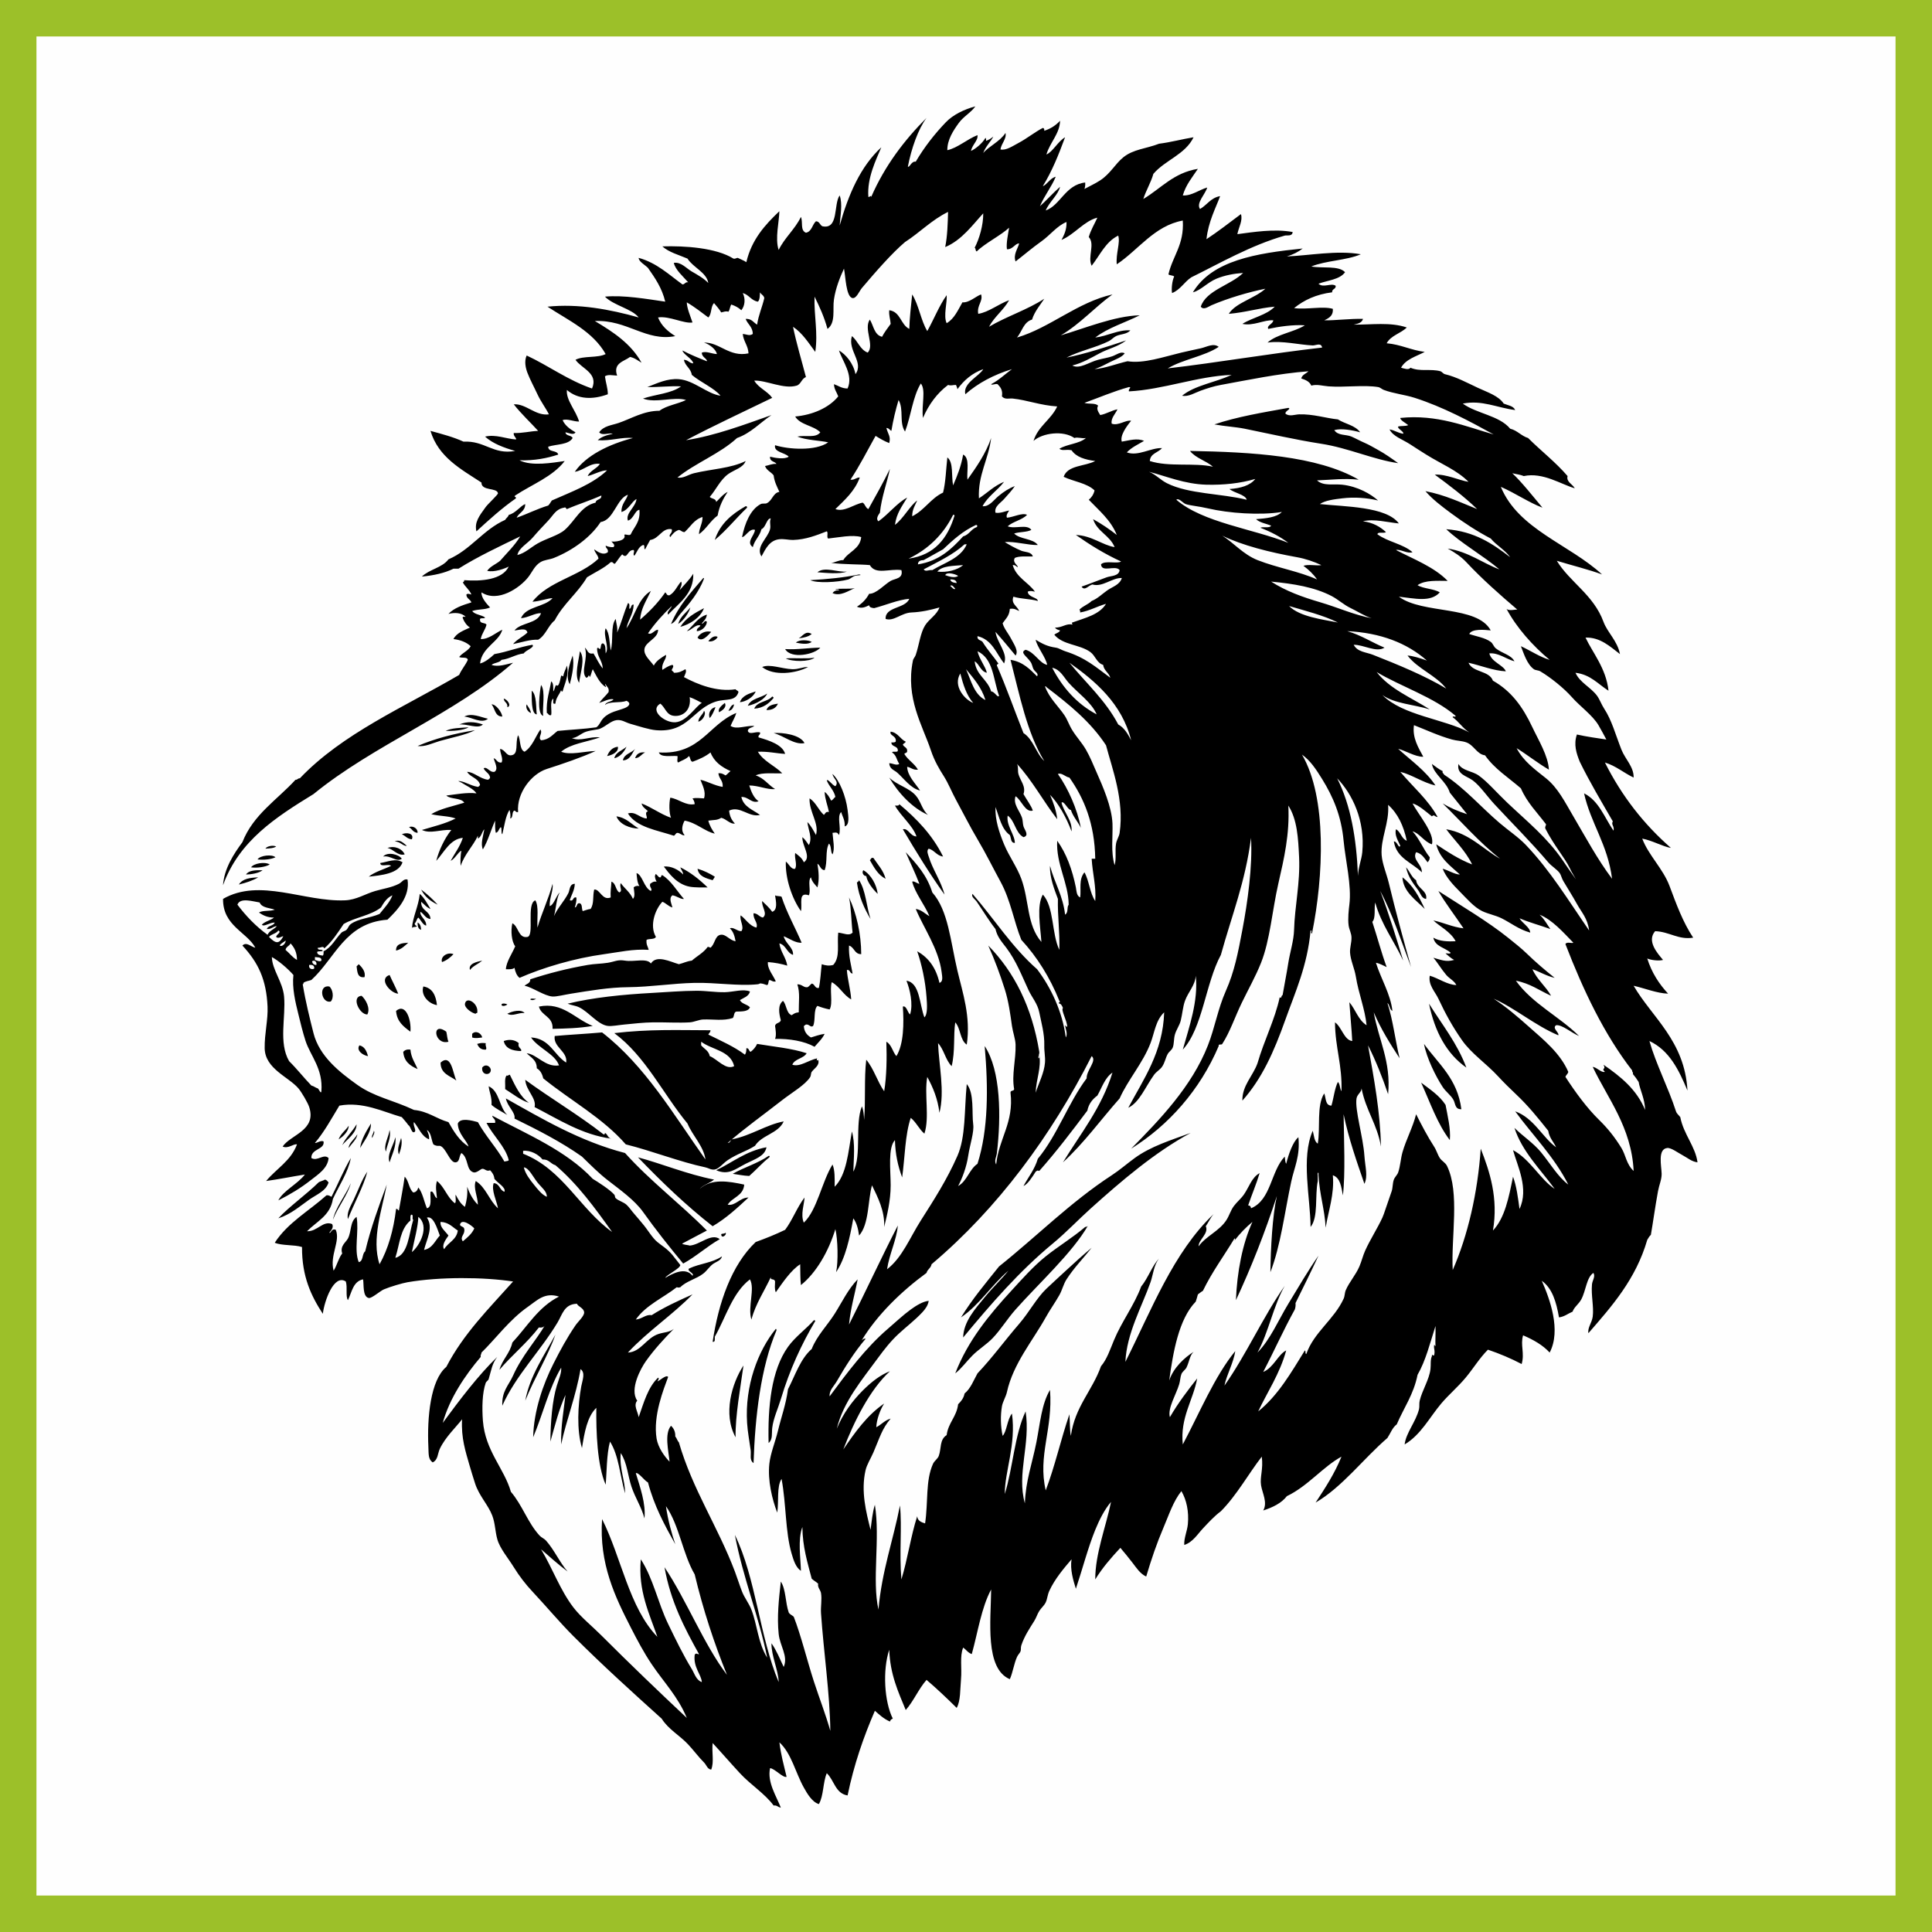
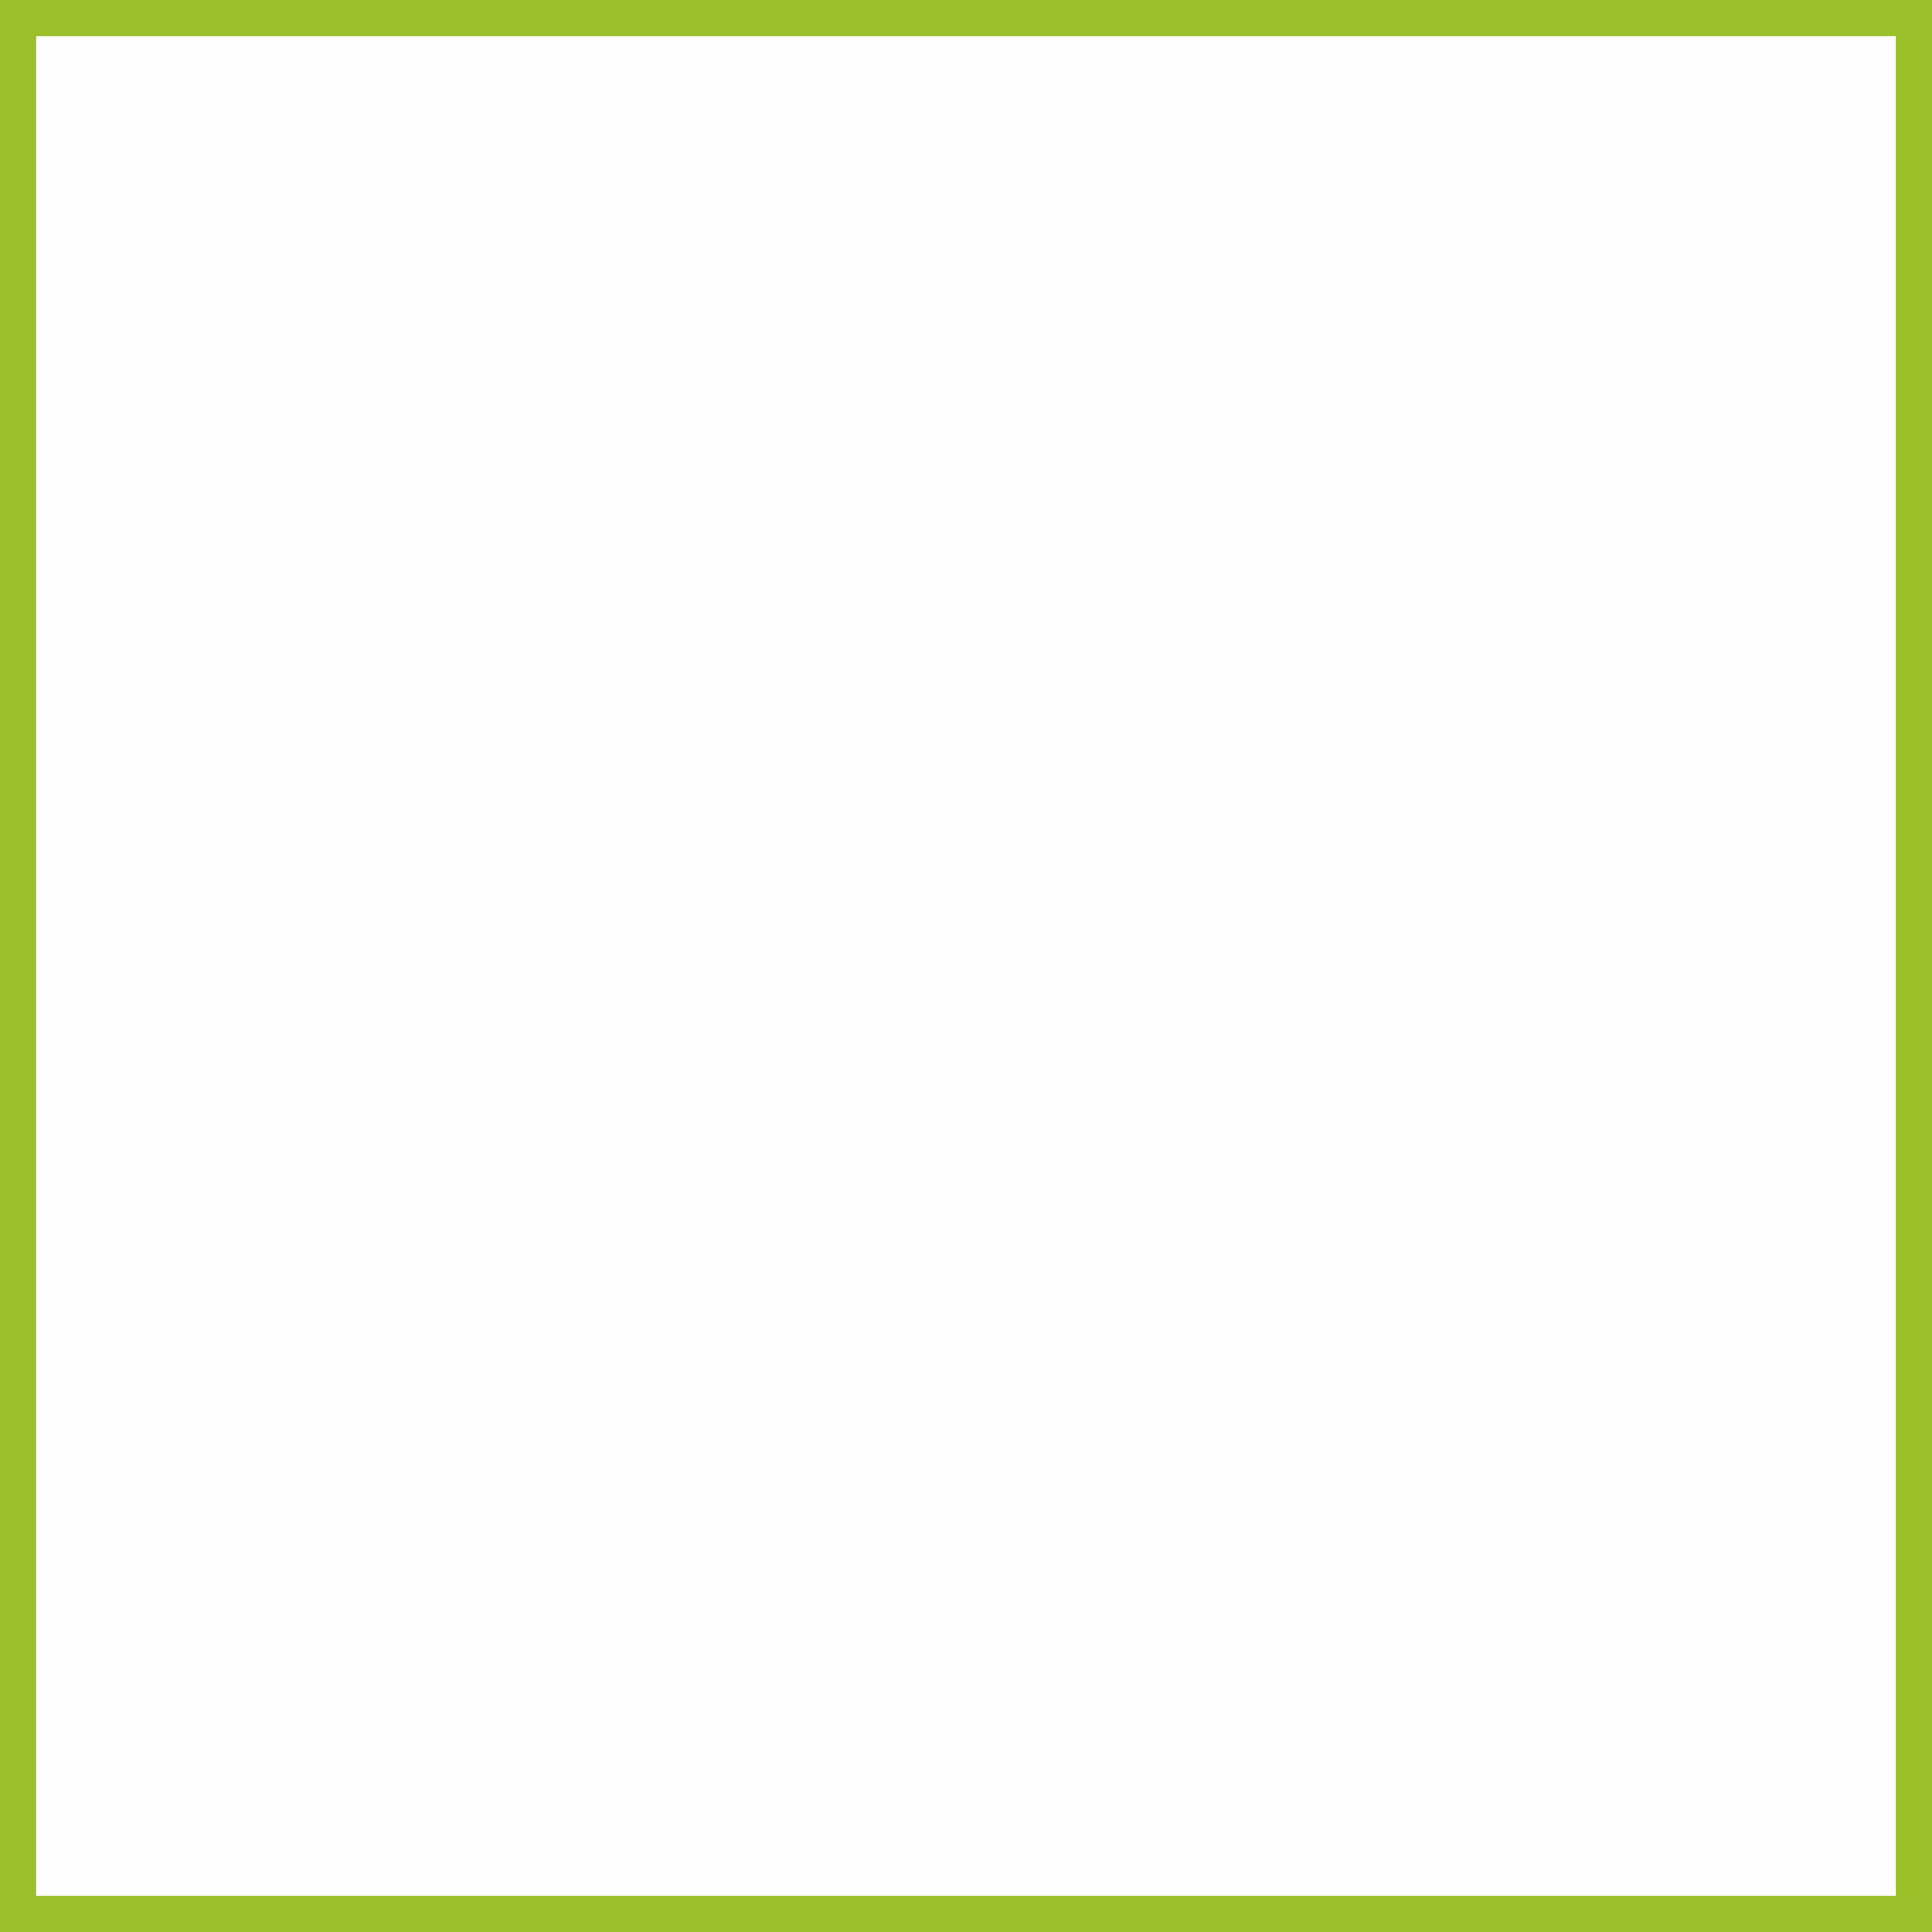
<svg xmlns="http://www.w3.org/2000/svg" xml:space="preserve" width="53cm" height="53cm" shape-rendering="geometricPrecision" text-rendering="geometricPrecision" image-rendering="optimizeQuality" fill-rule="evenodd" clip-rule="evenodd" viewBox="0 0 52359 52359">
  <rect x="0" y="0" width="52359" height="52359" fill="#808080" stroke="none" />
  <g id="Capa_x0020_1">
    <rect fill="#FEFEFE" stroke="#9CC029" stroke-width="987.91" x="494" y="494" width="51371" height="51371" />
-     <path fill="black" d="M35810 12027c727,112 1411,429 2082,525 -193,-137 -343,-248 -564,-369 -110,-61 -229,-131 -331,-175 -150,-65 -266,-131 -370,-176 -151,-65 -363,-19 -467,-175 189,-56 505,3 701,59 -129,-190 -410,-226 -603,-350 -322,-32 -667,-148 -1051,-137 -114,4 -264,69 -370,-19 -15,-76 172,-128 78,-156 -692,125 -1394,240 -2004,448 286,53 571,67 818,116 690,140 1380,300 2081,409zm-15563 1731c-3,-23 -6,-46 -39,-39 -373,212 -694,474 -837,915 320,-265 577,-591 876,-876zm1906 1751c231,17 600,56 798,-19 -230,30 -607,-147 -798,19zm-3093 156c-327,380 -667,746 -875,1245 122,-50 171,-180 252,-272 251,-286 497,-576 642,-954 -1,-12 -2,-23 -19,-19zm3502 408c206,99 440,-66 603,-136 -135,40 -460,-6 -525,39 28,11 100,-23 97,20 -86,-2 -141,28 -175,77zm-3483 409c-252,130 -496,269 -642,506 245,-62 540,-239 642,-506zm-466 623c137,-26 235,-192 369,-156 -20,64 -107,61 -97,156 158,-7 270,-155 272,-253 -60,-76 -104,90 -136,39 58,-66 123,-124 136,-234 -253,77 -364,297 -544,448zm291 175c116,144 295,-74 370,-156 -146,-45 -316,44 -370,156zm2743 19c140,-16 267,-45 351,-117 -166,-103 -241,55 -351,117zm-2198 -39c-106,-54 -202,53 -253,117 91,28 215,-32 253,-117zm2549 136c-89,-53 -340,-70 -428,20 129,26 324,63 428,-20zm-720 195c160,277 795,149 953,-39 -327,4 -604,58 -953,39zm-5564 58c-23,246 -159,638 -20,856 27,-248 179,-665 20,-856zm-195 117c-68,193 -208,574 -78,778 55,-218 132,-517 78,-778zm5778 78c159,94 645,96 778,-20 -195,37 -562,1 -778,20zm-6245 1225c13,-162 108,-242 156,-369 2,24 6,46 39,39 53,-207 181,-442 117,-701 -30,101 -84,176 -98,292 -25,-1 -27,-25 -58,-19 -25,92 -57,339 -136,253 -38,46 -38,131 -78,175 -2,-109 10,-231 -58,-273 -36,248 -137,501 -117,856 47,11 41,76 117,59 30,-102 -47,-370 58,-448 10,55 -35,165 58,136zm5603 -992c312,252 915,176 1245,0 -148,-4 -252,64 -428,59 -281,-9 -608,-150 -817,-59zm-5992 487c-30,154 -125,790 59,836 -32,-190 69,-678 -59,-836zm-116 797c-24,-160 4,-534 -137,-642 5,167 -25,632 137,642zm5505 -331c153,-11 362,-129 428,-291 -182,58 -366,113 -428,291zm214 98c225,-47 466,-182 525,-331 -167,118 -441,129 -525,331zm662 -253c-122,151 -414,131 -487,331 255,-18 400,-146 525,-292 -4,-22 -21,-31 -38,-39zm-7276 58c5,105 115,105 97,234 133,-43 -14,-222 -97,-234zm5992 117c-67,57 -201,149 -156,253 78,-45 219,-130 156,-253zm-6031 370c-10,-110 -168,-337 -292,-331 98,110 86,329 292,331zm7159 -176c162,1 263,-60 311,-175 -141,21 -274,50 -311,175zm-6381 78c-20,-97 -72,-161 -117,-233 -40,86 30,211 117,233zm5350 -58c100,-10 132,-88 155,-175 -91,18 -111,109 -155,175zm-506 195c71,-79 112,-187 156,-292 -123,13 -212,164 -156,292zm-156 -195c-33,115 -141,157 -155,292 113,-14 232,-217 155,-292zm-5855 214c-184,-36 -438,-168 -642,-58 198,12 471,206 642,58zm-137 156c-223,-77 -425,-88 -642,0 213,-24 510,133 642,0zm-389 77c-224,16 -463,16 -622,98 172,4 480,-9 622,-98zm-778 370c337,-97 701,-162 953,-292 -569,92 -1093,230 -1556,428 201,29 403,-78 603,-136zm9046 -214c278,72 559,328 837,272 -115,-230 -599,-293 -837,-272zm3133 817c11,161 132,182 214,253 183,160 370,434 622,486 -126,-191 -342,-396 -350,-642 106,18 154,92 292,78 -96,-170 -271,-260 -370,-428 23,-29 81,-23 78,-78 6,-102 -92,-103 -117,-175 19,-33 65,-39 78,-78 -154,-72 -209,-244 -408,-272 -43,116 169,105 136,272 -23,23 -69,23 -117,20 1,129 173,86 175,214 5,77 -137,6 -156,58 122,80 113,182 195,312 -81,51 -180,-21 -272,-20zm-7646 -194c148,-28 318,-115 292,-253 -161,20 -238,124 -292,253zm195 58c170,-31 292,-213 330,-311 -110,103 -287,140 -330,311zm564 0c134,-9 171,-114 272,-156 -161,-19 -237,49 -272,156zm8346 2665c-287,-583 -714,-1024 -1187,-1420 -2,50 -65,39 -117,39 166,294 483,541 584,836 -173,-2 -220,-233 -370,-194 358,608 726,1206 1129,1770 -88,-356 -328,-691 -428,-1031 -16,-51 -67,-159 0,-214 158,43 212,190 389,214zm-8249 -759c-196,-114 -329,-293 -603,-330 81,217 370,330 603,330zm-5992 117c9,-125 -135,-201 -233,-155 83,46 111,147 233,155zm-428 39c99,37 145,128 273,136 69,-161 -141,-198 -273,-136zm136 311c-78,-58 -185,-190 -330,-116 144,-8 237,138 330,116zm-3832 78c110,-6 223,-10 292,-58 -90,-43 -252,-10 -292,58zm3307 -19c169,33 278,225 467,175 -57,-144 -260,-246 -467,-175zm12976 5739c-60,504 -13,1115 -58,1634 -6,-137 -17,-268 -59,-370 -196,472 -1,1335 -233,1771 10,-363 55,-772 -39,-1090 -99,556 -139,1171 -467,1498 2,-222 8,-449 -58,-603 -294,478 -415,1233 -778,1576 -96,-221 16,-515 19,-681 -202,265 -325,609 -525,875 -253,123 -522,231 -798,331 -657,623 -1008,1648 -1167,2704 77,13 56,-74 58,-136 303,-534 479,-1194 953,-1556 143,256 -65,744 39,1089 120,-438 349,-766 526,-1148 -16,97 98,21 116,117 -1,104 -20,195 20,292 190,-271 418,-606 661,-759 6,226 -1,386 20,564 410,-329 745,-901 934,-1517 65,276 82,881 19,1167 257,-385 368,-915 467,-1459 89,119 132,283 156,467 276,-312 234,-949 350,-1362 156,324 349,692 330,1129 77,-315 176,-711 176,-1129 -1,-410 -78,-1022 116,-1225 11,389 79,692 195,1011 76,-539 77,-1155 233,-1614 148,117 226,306 370,428 146,-437 -8,-1075 78,-1537 153,281 283,585 330,972 148,-586 -15,-1285 -38,-1887 161,170 202,459 369,623 99,-410 44,-835 97,-1187 148,158 127,483 312,603 113,-763 -112,-1405 -253,-2004 -190,-803 -247,-1631 -681,-2120 -142,-462 -427,-779 -720,-1090 121,288 258,559 370,856 -69,-11 -147,-87 -195,-58 79,311 332,615 467,934 -123,-65 -206,-170 -370,-195 197,487 622,1081 701,1712 15,123 48,254 -59,292 -89,-397 -289,-683 -603,-856 125,359 222,814 253,1245 13,180 36,458 -58,545 -134,-346 -121,-942 -486,-992 91,222 189,637 97,914 -70,-57 -97,-248 -195,-214 31,453 26,1017 -175,1343 -104,-117 -128,-313 -272,-390 15,428 9,940 -59,1343 -185,-263 -281,-614 -486,-856zm-12587 -5447c-82,-120 -386,-196 -506,-59 205,-40 365,164 506,59zm-3910 19c149,19 361,3 486,-58 -89,-87 -416,-53 -486,58zm16594 19c114,198 221,402 428,506 -63,-235 -213,-383 -330,-564 -73,-21 -63,41 -98,58zm-12664 59c-191,-121 -403,-8 -603,19 -3,127 236,10 291,78 -200,98 -438,159 -603,292 321,-36 809,-74 915,-389zm-4105 136c144,24 394,-5 506,-78 -137,-81 -433,-29 -506,78zm11186 -19c149,193 356,479 700,544 140,26 368,21 487,20 -217,-211 -454,-403 -740,-545 20,71 72,110 78,195 -115,-121 -327,-242 -525,-214zm20660 875c41,-224 -247,-283 -272,-506 -125,-82 -173,-242 -272,-350 57,277 205,447 330,623 62,85 94,227 214,233zm-19337 -506c17,-34 47,-57 58,-97 -141,-86 -291,-163 -467,-214 31,209 225,255 409,311zm-12645 -155c114,0 354,-33 447,-117 -190,-2 -375,1 -447,117zm16730 -117c-63,81 35,175 78,155 24,164 181,364 311,487 -28,-239 -177,-522 -389,-642zm-16925 389c193,-47 374,-106 525,-195 -215,11 -421,31 -525,195zm31535 -195c19,391 369,617 604,856 -153,-334 -326,-647 -604,-856zm-14785 137c57,396 200,708 370,992 -113,-342 -130,-778 -311,-1051 -11,28 -31,48 -59,59zm-11809 194c95,191 252,319 448,409 -137,-149 -284,-287 -448,-409zm11926 1751c0,-547 -133,-1124 -331,-1537 62,289 60,640 97,953 -99,99 -232,16 -389,0 -37,322 61,660 -136,876 -117,31 -212,14 -311,-20 -25,196 -34,448 -78,642 -112,25 -110,-112 -194,-116 -10,-1 -84,92 -117,97 -104,16 -141,-81 -273,-78 78,231 37,461 39,759 -105,11 -109,28 -194,78 -150,-58 -131,-285 -234,-389 -144,116 -111,331 -58,525 -19,85 -144,63 -156,155 15,103 40,253 0,351 390,-8 789,58 1070,214 95,-113 206,-210 273,-351 -137,19 -249,63 -370,98 -107,-61 -185,-153 -194,-312 27,-4 32,-32 58,-38 89,-15 126,92 194,38 71,-150 4,-437 117,-544 103,40 211,74 331,97 96,-170 -6,-538 58,-739 213,117 314,348 526,467 -14,-257 -103,-561 -117,-798 98,-14 73,95 155,97 -41,-243 -110,-460 -97,-758 146,42 143,233 331,233zm-11926 -661c-8,-89 -27,-168 -97,-195 0,97 17,178 97,195zm-680 564c146,-35 235,-128 330,-214 -169,12 -338,25 -330,214zm1245 311c129,-46 225,-125 311,-214 -162,-68 -362,68 -311,214zm758 214c83,-112 227,-162 331,-253 -150,32 -384,83 -331,253zm-2859 195c41,-143 -71,-273 -156,-351 -19,20 -39,40 -58,59 21,146 19,317 214,292zm914 447c-70,-176 -158,-335 -234,-506 -312,104 24,498 234,506zm-1829 214c96,-105 57,-334 -39,-409 -307,-49 -214,466 39,409zm2879 97c-29,-262 -119,-464 -369,-506 -76,229 132,466 369,506zm-2042 -253c-292,23 -57,512 155,506 92,-170 -47,-410 -155,-506zm4571 98c40,37 128,13 156,-20 -46,12 -141,-24 -156,20zm-1478 389c4,-15 16,-23 39,-20 52,-258 -293,-468 -331,-253 -21,119 206,264 292,273zm700 -234c30,48 135,7 156,-19 -19,-17 -169,-54 -156,19zm26147 1693c-250,-665 -661,-1168 -1012,-1732 156,759 475,1355 1012,1732zm-25135 -1654c65,259 388,260 370,603 371,-8 693,-14 1089,-78 -486,-192 -816,-658 -1459,-525zm-3482 681c29,-319 -126,-788 -389,-564 22,295 207,428 389,564zm2626 -486c150,81 294,-38 467,-20 -88,-111 -342,-50 -467,20zm-1595 758c-34,-76 -36,-184 -59,-272 -411,-299 -327,375 59,272zm914 -116c-26,-124 -182,-196 -272,-98l0 98c88,32 199,9 272,0zm1051 369c43,-67 -104,-82 -59,-214 -98,-88 -250,-117 -408,-58 45,201 228,265 467,272zm-954 -39c41,-43 -20,-93 0,-175 -125,-11 -131,-6 -233,20 39,90 96,163 233,155zm25933 1012c87,133 222,222 292,350 57,104 37,258 214,253 -103,-824 -623,-1231 -1012,-1770 71,386 322,887 506,1167zm-29357 -1128c-95,134 90,272 234,292 -41,-135 -91,-260 -234,-292zm1576 642c-70,-170 -175,-305 -194,-526 -100,-15 -153,16 -195,59 21,265 189,382 389,467zm1051 311c-96,-189 -132,-745 -428,-486 -1,305 252,357 428,486zm933 -272c10,-98 -136,-204 -233,-78 -24,213 220,220 233,78zm1032 875c-243,-173 -369,-461 -506,-739 -17,-57 -49,25 -97,0 -65,72 -31,241 -39,369 199,125 439,314 642,370zm2237 973c-99,-12 -100,-121 -175,-156 -2,24 -6,46 -39,39 -674,-526 -1428,-971 -2121,-1478 19,294 311,494 253,739 640,326 1284,752 2082,856zm21944 -1518c244,535 440,1117 778,1557 28,-308 -62,-663 -116,-954 -166,-256 -422,-421 -662,-603zm-24765 876c-223,-205 -208,-648 -506,-778 22,173 91,297 78,505 125,109 283,184 428,273zm2023 1128c222,216 449,447 701,642 332,258 726,538 953,856 346,485 707,940 1089,1401 356,-195 641,-462 992,-662 -232,-176 -533,155 -817,175 -15,-14 -239,-30 -194,-58 222,-115 438,-236 661,-350 -716,-723 -1537,-1342 -2218,-2101 -1222,-317 -2257,-933 -3229,-1479 36,213 268,384 233,545 641,313 1271,636 1829,1031zm-6011 -233c108,-197 298,-415 292,-662 -116,189 -271,443 -292,662zm-97 -642c-116,201 -287,348 -390,564 141,-164 388,-326 390,-564zm-214 39c-85,129 -216,212 -273,369 127,-74 276,-230 273,-369zm1011 700c25,-189 150,-382 97,-584 -22,183 -175,429 -97,584zm-331 -564c2,67 -81,151 -38,194 9,-56 85,-146 38,-194zm19999 1206c-1120,731 -2028,1652 -3054,2471 -357,446 -725,883 -1031,1381 505,-344 825,-875 1284,-1265 -191,235 -428,459 -642,720 -255,311 -573,657 -584,1090 756,-913 1518,-1793 2432,-2549 362,-299 691,-648 1031,-953 816,-733 1733,-1520 2704,-2043 -535,196 -1078,362 -1517,681 -208,152 -410,328 -623,467zm-20446 -1109c-65,123 -237,242 -233,370 75,-113 230,-250 233,-370zm1031 78c-42,214 -239,470 -156,681 62,-205 192,-444 156,-681zm156 19c-30,127 -123,292 -59,448 46,-110 103,-312 59,-448zm9902 253c-559,103 -915,409 -1362,623 337,146 518,-34 798,-175 255,-130 520,-204 564,-448zm78 273c4,-25 30,-40 -20,-39 -296,205 -689,319 -972,486 149,19 285,52 447,58 187,-163 348,-352 545,-505zm-1129 1284c126,-205 426,-236 448,-545 -427,-92 -890,-171 -1206,116 100,-114 274,-153 389,-252 -732,-144 -1423,-433 -2062,-603 635,661 1296,1297 2023,1867 368,-215 670,-497 973,-778 -238,3 -351,233 -565,195zm-10291 389c164,-426 417,-867 525,-1284 -152,219 -244,495 -369,758 -82,171 -199,359 -156,526zm-525 -992c-28,-31 -49,-68 -97,-78 -40,27 -152,54 -176,78 -309,307 -826,682 -1089,972 336,-107 590,-333 837,-506 201,-141 451,-230 525,-466zm10758 1361c-20,33 -83,21 -117,39 -1,146 165,14 117,-39zm1265 5292c32,-263 153,-513 233,-778 241,-804 562,-1492 934,-2121 -4,-15 -16,-22 -39,-19 -204,232 -507,449 -700,719 -456,639 -550,1631 -526,2607 119,-100 80,-260 98,-408zm-506 953c41,-1265 196,-2596 622,-3599 -4,-15 0,-38 -19,-39 -487,598 -842,1546 -778,2549 16,252 66,506 97,739 17,127 -40,264 78,350zm-11926 -18131c1646,-1344 3816,-2164 5409,-3560 -175,40 -411,124 -584,58 74,-62 217,-56 272,-136 230,-30 373,-146 603,-175 47,-86 304,-160 234,-234 -365,63 -667,189 -1031,253 -103,100 -271,232 -389,253 50,-443 512,-577 603,-914 -182,85 -370,263 -584,253 28,-155 121,-243 156,-390 -36,-61 -172,-23 -175,-116 -26,-97 115,-28 136,-78 -101,-75 -275,-75 -350,-175 178,-59 338,-30 486,-97 -98,-104 -243,-263 -233,-409 443,291 1042,-126 1264,-409 111,-140 171,-309 331,-408 111,-69 246,-67 369,-117 519,-209 996,-562 1265,-973 356,-46 435,-641 739,-739 -50,164 -181,247 -175,467 192,-48 286,-298 409,-350 -29,224 -305,386 -234,584 152,-37 194,-287 312,-292 31,330 -141,456 -234,661 -39,58 -158,-22 -175,20 65,163 -285,195 -350,175 27,42 114,90 58,155 -90,7 -153,-15 -214,-39 -2,80 78,78 59,176 -130,100 -283,-17 -370,-78 21,101 100,146 117,253 -505,481 -1362,609 -1790,1167 193,-8 411,-94 545,-97 -217,250 -719,215 -856,544 200,-15 384,-145 544,-136 -102,293 -544,247 -720,467 101,1 319,-91 351,58 -120,115 -284,183 -389,312 217,-42 470,-131 680,-117 205,-120 268,-381 448,-525 232,-449 624,-738 875,-1168 216,-134 458,-242 642,-408 73,-21 56,48 117,39 67,-82 121,-177 195,-253 150,150 134,-127 311,-117 39,46 -36,110 19,156 75,-101 109,-242 234,-292 67,-9 11,106 58,117 42,-88 91,-169 136,-253 248,-32 322,-338 584,-292 37,110 -103,142 -39,214 60,-82 125,-161 233,-195 62,10 82,62 156,59 157,-141 256,-341 486,-409 -1,187 -90,286 -97,467 197,-140 310,-365 506,-506 45,-259 151,-458 272,-642 -129,66 -212,177 -311,273 -9,-95 -126,-82 -175,-136 170,-193 285,-468 506,-623 166,-116 401,-168 467,-350 -395,199 -938,218 -1401,331 -160,39 -291,148 -447,116 495,-399 1148,-641 1614,-1070 382,-137 623,-414 934,-622 -728,257 -1519,556 -2315,681 760,-401 1554,-768 2335,-1148 -133,-186 -370,-266 -487,-467 322,-15 802,241 1148,136 120,-36 130,-184 253,-233 -118,-453 -252,-890 -350,-1362 257,171 420,436 603,681 78,-526 -37,-981 -20,-1498 136,272 263,554 351,875 230,-164 135,-535 175,-797 47,-316 167,-608 272,-837 43,192 52,771 233,798 105,15 180,-186 253,-273 372,-439 812,-943 1168,-1245 402,-259 722,-600 1167,-817 -9,307 -17,651 -78,953 450,-185 756,-618 1031,-914 3,315 -104,687 -233,934 39,12 13,91 58,97 209,-212 660,-438 876,-642 -27,176 -83,421 -59,584 160,10 232,-170 331,-156 -38,146 -165,299 -97,487 228,-176 454,-371 700,-545 242,-172 426,-423 681,-525 6,213 -65,349 -136,486 359,-153 613,-514 972,-603 -78,175 -177,329 -233,525 177,190 -38,543 78,778 226,-286 376,-648 720,-817 62,188 -69,495 -39,778 587,-391 1018,-1044 1789,-1186 41,657 -274,957 -389,1459 39,33 121,22 156,58 -54,105 -80,331 -58,448 228,-90 332,-304 525,-428 760,-373 1606,-865 2529,-1129 60,-17 206,29 214,-97 -493,-93 -1071,2 -1498,58 37,-192 152,-369 97,-544 -299,226 -656,498 -934,680 51,-480 255,-852 370,-1167 -254,44 -356,241 -545,350 -112,-165 142,-396 195,-583 -218,62 -429,231 -662,214 85,-291 259,-493 409,-720 -659,106 -999,531 -1479,817 77,-241 202,-434 273,-681 319,-375 864,-524 1089,-992 -317,52 -606,133 -934,175 -355,137 -701,148 -972,370 -223,182 -346,440 -623,622 -130,86 -298,163 -428,234 17,-49 26,-105 20,-175 -537,60 -675,622 -1070,758 97,-233 340,-424 389,-642 -184,161 -395,396 -545,526 121,-288 307,-511 428,-798 -153,35 -249,230 -350,253 247,-395 430,-854 603,-1323 -197,114 -332,395 -506,467 93,-322 365,-569 370,-915 -111,123 -253,215 -428,273 5,-44 -5,-73 -39,-78 -211,108 -441,293 -662,409 -163,86 -329,205 -486,175 21,-161 174,-293 136,-448 -142,228 -469,374 -603,545 57,-170 223,-335 273,-447 -56,48 -119,88 -195,116 -3,-29 7,-72 -19,-78 -85,149 -272,299 -390,351 27,-162 198,-283 175,-428 -283,112 -543,350 -817,408 -3,-284 165,-537 312,-739 127,-175 331,-281 447,-448 -302,80 -605,228 -797,428 -308,320 -587,678 -818,1070 -122,-18 -155,156 -214,137 97,-500 280,-1018 506,-1323 -605,607 -1129,1296 -1498,2140 -13,-59 -41,18 -78,0 -39,-514 211,-1009 351,-1343 -564,520 -891,1276 -1129,2121 15,-252 86,-585 0,-817 -169,234 -19,931 -467,836 -71,-32 -75,-132 -175,-136 -103,91 -110,279 -272,311 -162,-67 -74,-285 -136,-428 -163,337 -440,560 -603,895 -104,-311 17,-785 19,-1050 -389,370 -751,767 -895,1381 -68,-49 -156,-77 -233,-117 -46,0 -58,34 -117,20 -468,-293 -1314,-350 -1926,-331 177,160 444,230 681,331 153,242 519,375 564,661 -125,-128 -281,-215 -447,-311 -148,-85 -295,-267 -487,-234 40,189 253,369 389,526 -84,-14 -86,56 -155,58 -369,-266 -690,-581 -1187,-720 0,101 171,189 253,273 189,271 379,542 467,914 -511,-74 -1126,-182 -1634,-136 238,242 734,329 914,564 -778,-220 -1635,-379 -2471,-292 576,378 1233,674 1576,1284 -212,112 -608,41 -817,156 168,242 628,362 448,778 -660,-228 -1166,-612 -1771,-895 -73,158 -25,348 20,467 71,188 184,393 272,584 97,208 227,375 311,544 -368,49 -613,-293 -953,-272 195,252 480,518 661,720 -229,10 -414,65 -661,58 -18,84 91,142 58,175 -273,-18 -541,-146 -836,-78 212,191 505,299 817,389 -602,108 -817,-283 -1401,-252 -270,-125 -584,-207 -895,-292 215,712 821,1034 1382,1400 -6,237 427,130 447,292 4,34 -271,288 -331,370 -176,243 -311,411 -253,661 342,-313 684,-626 1070,-894 12,-63 -70,-27 -19,-78 457,-302 1011,-506 1342,-934 -321,44 -891,150 -1225,-20 413,12 746,-57 1050,-155 -34,-129 -272,-52 -272,-214 226,-72 550,-47 661,-234 -32,-84 -183,-49 -194,-155 72,9 224,89 272,0 -144,-83 -278,-176 -350,-331 134,-45 293,41 447,39 -82,-297 -357,-577 -330,-856 299,257 697,268 1109,117 1,-168 -54,-299 -78,-487 84,-57 204,-25 330,-19 -117,-343 189,-383 351,-506 129,26 211,100 311,156 -284,-514 -765,-831 -1265,-1129 874,-41 1384,563 2179,409 -198,-126 -374,-274 -467,-506 303,-48 704,176 934,136 -56,-166 -152,-391 -155,-545 212,122 424,291 583,409 97,-84 61,-302 156,-389 67,81 139,159 194,253 82,-18 116,-41 195,-20 41,-49 41,-140 78,-194 107,35 199,85 272,155 99,-120 117,-313 39,-466 170,44 226,202 409,233 62,-44 52,-210 58,-253 31,60 103,78 117,156 -57,248 -156,454 -195,720 -99,-57 -145,-166 -311,-156 54,147 191,211 194,408 -95,62 -154,10 -272,0 20,207 145,310 156,526 -521,111 -786,-304 -1207,-292 160,48 328,191 351,311 -136,-4 -286,-86 -409,-39 -9,120 155,169 136,234 -228,-90 -454,-182 -661,-292 18,105 283,235 292,350 -110,-7 -138,-96 -253,-97 34,173 188,227 214,408 235,200 613,360 778,565 -366,-51 -718,-417 -1129,-448 -314,-24 -579,107 -855,214 305,6 662,-37 914,-19 -259,194 -693,215 -1031,330 341,134 843,-61 1167,39 -227,111 -528,147 -720,292 -430,0 -770,216 -1109,331 -188,64 -405,77 -525,253 91,104 260,2 370,39 -159,36 -311,78 -409,175 351,26 659,-93 953,-59 -649,168 -1268,470 -1575,915 247,-38 420,-254 681,-214 -87,134 -264,177 -331,330 171,-43 372,-159 525,-155 -395,377 -964,579 -1498,817 -33,44 -57,98 -97,136 -303,92 -564,228 -856,331 61,-140 232,-170 233,-370 -126,43 -258,248 -447,292 -16,62 -71,85 -97,136 -600,269 -930,808 -1537,1070 -169,227 -521,271 -720,467 324,-32 618,-95 856,-214l136 0c513,-324 1153,-624 1673,-875 -151,251 -358,445 -545,661 -113,94 -266,148 -350,272 192,49 491,-66 584,-116 -173,362 -750,404 -1206,369 1,34 -15,50 -39,59 64,123 179,197 233,330 -44,-9 -99,-38 -136,0 2,115 108,126 136,214 -238,73 -472,150 -622,312 177,-46 356,-32 467,77 -35,5 -98,-19 -78,39 42,107 104,195 194,253 -171,82 -362,144 -447,312 195,24 353,87 467,194 -71,131 -226,177 -312,292 66,39 221,-13 234,78 -65,149 -170,257 -234,408 -1498,876 -3161,1586 -4318,2802 -57,-5 -60,44 -117,39 -499,545 -1145,942 -1440,1692 -234,317 -493,712 -525,1167 434,-1206 1435,-1846 2451,-2470zm5953 -6965c128,-151 247,-274 409,-447 147,-157 203,-310 428,-351 61,-22 47,31 78,39 302,-132 635,-233 933,-369 13,129 -145,87 -155,194 -403,94 -553,490 -837,739 -168,149 -501,232 -739,370 -187,108 -338,262 -545,311 46,-201 276,-306 428,-486zm31088 15719c-38,-53 -93,-88 -116,-156 -211,-651 -544,-1285 -720,-1906 539,251 798,784 1031,1342 -73,-1347 -961,-1982 -1459,-2840 301,69 637,206 934,214 -244,-263 -444,-568 -565,-953 98,45 317,72 428,39 -150,-178 -449,-510 -214,-779 386,13 629,241 1031,176 -282,-426 -458,-912 -641,-1401 -177,-471 -572,-835 -740,-1284 278,53 551,214 778,253 -731,-638 -1332,-1404 -1789,-2315 302,93 510,281 778,408 9,-288 -230,-501 -331,-758 -164,-417 -261,-795 -467,-1109 -77,-119 -123,-254 -194,-351 -173,-233 -466,-355 -584,-622 412,49 612,309 895,486 -66,-608 -428,-1024 -623,-1439 400,-16 679,254 934,447 -71,-363 -342,-587 -447,-875 -268,-731 -914,-1076 -1265,-1654 411,126 864,236 1226,370 -880,-813 -2269,-1221 -2743,-2374 385,167 773,433 1128,564 -260,-310 -557,-688 -817,-933 104,26 221,38 311,77 523,-110 1012,227 1382,331 -61,-114 -238,-173 -195,-331 -323,-377 -719,-681 -1070,-1031 -188,-58 -289,-204 -486,-253 -296,-359 -905,-405 -1284,-680 523,-104 919,111 1420,175 -48,-115 -198,-127 -311,-175 -140,-211 -428,-301 -701,-428 -294,-137 -577,-294 -895,-370 -42,-10 -83,-69 -116,-78 -277,-76 -553,19 -817,-97 -38,74 -188,18 -253,0 127,-230 408,-305 642,-428 -375,-47 -644,-200 -1032,-234 113,-212 383,-266 545,-428 -450,-152 -947,-72 -1439,-77 111,-25 225,-47 252,-156 -359,-9 -758,46 -1050,39 164,-73 245,-148 233,-311 -274,-80 -706,26 -1050,-20 268,-218 599,-374 1031,-428 -9,-99 104,-78 97,-175 -113,-91 -340,67 -467,-58 252,-93 577,-111 720,-312 -171,-185 -612,-100 -914,-155 396,-162 952,-163 1342,-331 -645,-116 -1431,39 -2004,58 165,-49 307,-121 428,-214 -1260,128 -2454,322 -2976,1187 213,-51 393,-267 642,-370 219,-90 471,-138 720,-155 -338,333 -1000,466 -1148,914 77,104 208,-3 292,-39 447,-192 1014,-358 1459,-447 -284,261 -811,382 -992,681 481,-43 798,-155 1245,-195 -218,230 -603,293 -876,467 299,64 588,-115 837,-97 -7,103 -186,137 -136,233 287,-63 684,-120 992,-97 -303,190 -751,235 -1012,467 411,-56 861,63 1226,78 79,3 230,-85 253,58 -1410,160 -2835,408 -4183,564 411,-246 992,-326 1381,-583 -141,-112 -329,4 -486,39 -170,37 -351,75 -525,116 -485,116 -1025,305 -1460,234 -289,66 -621,196 -894,214 150,-48 287,-125 428,-195 136,-68 316,-127 389,-233 -100,-61 -216,36 -331,78 -122,43 -255,61 -389,97 -251,66 -502,260 -700,155 274,-68 503,-204 739,-330 235,-127 508,-181 720,-350 -510,171 -1102,363 -1615,466 368,-190 779,-264 1148,-447 67,-33 125,-103 194,-136 123,-59 290,-45 389,-156 -327,-22 -621,157 -953,195 341,-263 805,-402 1206,-603 -691,18 -1505,359 -2140,544 527,-309 915,-758 1401,-1109 -950,212 -1691,903 -2587,1168 136,-163 177,-419 408,-487 65,-221 246,-428 331,-564 -455,298 -1026,479 -1498,759 146,-275 394,-449 545,-720 -286,103 -556,326 -837,370 -42,-236 136,-336 78,-526 -124,37 -324,232 -506,214 -122,209 -218,444 -428,565 -94,-196 21,-577 0,-759 -206,293 -346,653 -525,973 -176,-291 -228,-706 -409,-993 -33,329 -70,625 -78,934 -236,-113 -234,-465 -544,-506 -13,149 31,241 39,370 -81,114 -168,222 -234,350 -214,-52 -228,-303 -331,-467 -175,246 137,705 -58,895 -211,-81 -265,-318 -428,-447 -120,394 333,709 97,1031 -56,-294 -265,-538 -447,-642 95,294 397,669 233,1031 -162,0 -248,-76 -369,-117 6,143 77,221 116,331 -253,313 -703,504 -1167,545 137,232 497,242 681,428 -123,166 -403,69 -623,116 244,99 602,104 837,156 -341,243 -1078,192 -1440,78 -41,193 269,197 370,311 -113,80 -382,33 -506,0 -12,136 124,123 175,195 -130,-7 -205,41 -311,58 42,121 164,160 233,253 22,179 93,309 156,447 -178,30 -189,242 -350,312 -33,14 -110,-5 -156,19 -279,147 -430,517 -506,895 93,-1 202,-249 351,-195 -16,160 -251,333 -59,467 47,-193 187,-293 234,-486 122,-49 140,-297 253,-292 -42,102 6,188 -20,292 -63,249 -397,474 -233,739 119,-222 224,-438 486,-467 133,-14 260,23 370,20 347,-11 624,-122 914,-234 48,30 -12,168 39,195 261,-27 663,-112 895,-39 -37,333 -347,392 -486,623 -135,1 -208,65 -331,77 368,45 796,35 1050,59 158,275 538,88 856,136 58,237 -180,227 -291,292 -170,98 -394,356 -584,350 -79,148 -191,263 -331,350 126,59 225,11 331,-39 10,61 72,70 136,78 309,-80 653,-229 953,-253 -111,273 -659,207 -642,545 219,76 424,-164 701,-175 264,-11 514,-66 758,-136 -72,204 -276,307 -389,486 -129,205 -162,528 -253,798 -19,59 -65,96 -77,155 -207,1019 261,1758 486,2432 99,295 230,511 350,700 129,204 215,430 331,642 202,371 388,743 583,1070 222,372 435,805 623,1148 278,509 362,1076 564,1576 429,466 774,1016 1031,1654 52,50 -52,27 0,77 37,-4 75,55 98,117 -61,54 108,332 116,506 -38,6 -38,-26 -58,-39 8,96 78,232 19,331 -94,-709 -405,-1355 -778,-1849 -674,-589 -1163,-1365 -1751,-2042 -43,80 69,143 117,214 171,250 336,524 506,739 51,217 166,340 292,506 273,361 423,762 603,1148 94,202 245,367 292,603 54,274 145,584 136,895 -5,171 31,307 19,467 -21,281 -168,552 -253,817 16,-388 158,-658 98,-1031 -11,28 22,100 -20,97 -15,-80 30,-100 20,-175 -200,-1221 -679,-2162 -1382,-2879 183,410 315,769 448,1186 102,322 149,670 194,992 25,174 93,353 98,506 12,409 -110,811 -39,1206 -4,62 -105,25 -98,98 95,812 -317,1239 -389,1945 -60,-107 7,-204 20,-311 116,-981 108,-2232 -331,-2899 99,1137 100,2264 -195,3191 -224,151 -282,469 -525,603 111,-207 227,-510 273,-817 46,-308 165,-644 136,-856 -42,-306 34,-844 -175,-1090 -69,724 -25,1425 -253,1946 -284,646 -638,1194 -992,1751 -299,470 -503,1004 -915,1322 62,-417 261,-802 292,-1186 -453,882 -874,1797 -1323,2684 42,-444 157,-816 234,-1225 -262,270 -425,621 -623,934 -203,320 -480,592 -622,953 -308,269 -445,709 -642,1089 -61,434 -176,727 -273,1129 -74,305 -203,609 -233,895 -48,449 74,958 214,1322 47,-296 -20,-706 117,-914 127,675 100,1438 272,2023 50,172 116,385 253,467 -10,-357 -88,-843 39,-1186 6,544 140,962 253,1400 52,51 122,85 175,136 -23,97 64,173 77,253 30,176 -12,365 0,545 72,1050 240,2181 253,3191 -128,-454 -300,-889 -447,-1343 -181,-560 -348,-1245 -545,-1751 -42,-41 -108,-60 -136,-116 -92,-259 -74,-627 -214,-837 -55,492 -106,955 -58,1420 32,322 265,603 136,895 -104,-220 -196,-452 -331,-642 -8,333 188,732 195,1051 -514,-1212 -619,-2832 -1187,-3988 220,1168 656,2223 875,3326 -249,-398 -265,-879 -428,-1303 -64,-167 -188,-320 -253,-487 -71,-184 -126,-364 -194,-544 -460,-1218 -1149,-2225 -1518,-3502 -43,-41 -55,-113 -97,-156 5,-140 -46,-226 -116,-292 -184,215 -67,680 -39,973 -139,-141 -310,-382 -351,-622 -104,-624 195,-1352 312,-1673 -52,-80 -249,124 -292,116 16,-12 61,-91 19,-97 -273,258 -387,676 -525,1070 -25,-154 -150,-324 -39,-447 -218,-308 102,-884 234,-1070 220,-312 509,-626 758,-876 -121,95 -254,88 -408,136 -343,107 -481,491 -837,506 534,-575 1203,-1015 1751,-1576 -386,172 -769,347 -1109,564 -153,-32 -260,105 -428,117 273,-389 738,-585 1109,-875 60,13 38,13 97,0 167,-169 430,-220 623,-370 93,-72 162,-183 253,-253 93,-71 229,-96 253,-214 -266,181 -589,187 -895,331 -59,74 157,122 97,195 -192,-246 -537,-64 -739,58 34,-85 407,-253 408,-350 0,2 -177,-230 -214,-273 -143,-170 -283,-246 -408,-350 -145,-120 -259,-333 -409,-506 -68,-78 -140,-171 -214,-253 -73,-80 -143,-190 -214,-252 -86,-76 -212,-103 -291,-176 -27,-23 -15,-70 -39,-97 -128,-143 -435,-337 -584,-428 -716,-762 -1758,-1198 -2724,-1712 11,81 99,84 78,195l-233 0c175,350 513,640 603,1011 -20,33 -83,22 -117,39 -216,-380 -507,-685 -720,-1070 -145,-38 -474,-135 -544,39 9,283 239,448 291,623 -247,-155 -399,-405 -544,-662 -330,-92 -550,-293 -934,-330 -571,-269 -1072,-350 -1537,-681 -484,-345 -1028,-774 -1187,-1401 -103,-409 -211,-836 -292,-1323 16,-4 23,-16 20,-39 52,-45 142,-52 214,-78 644,-587 914,-1550 2062,-1634 266,-255 617,-624 545,-1089 -107,-26 -150,73 -234,116 -196,102 -436,135 -642,195 -273,80 -511,240 -817,253 -1108,47 -2310,-613 -3307,-39 -10,730 646,897 875,1323 -104,-16 -242,-172 -350,-58 433,466 648,925 681,1653 16,357 -84,734 -78,1129 9,559 649,776 915,1089 89,106 255,392 292,506 205,635 -507,749 -720,1070 155,66 288,-79 389,-59 -164,446 -560,659 -837,993 359,-50 697,-120 1051,-176 -200,261 -587,438 -720,701 322,-163 607,-334 875,-545 195,-153 466,-324 487,-603 -136,-128 -300,100 -467,0 -9,-259 368,-224 331,-448 -70,-45 -200,57 -234,39 256,-302 451,-664 662,-1011 638,-117 1187,168 1692,311 59,71 122,137 175,214 71,38 86,218 156,195 94,-27 -45,-192 0,-273 133,159 201,383 408,467 10,-114 -31,-175 -58,-253 120,69 114,262 175,389 43,28 94,49 175,39 166,38 270,468 428,448 119,-15 83,-158 156,-253 204,134 118,465 331,525 77,22 197,-94 233,-97 75,-7 114,84 214,39 57,60 106,127 117,233 82,110 321,235 272,350 -135,-40 -125,-224 -292,-233 -69,189 79,471 117,681 -237,-210 -327,-568 -603,-739 -73,190 54,411 58,642 -132,-128 -221,-298 -292,-487 20,221 -15,387 -58,545 -117,-78 -186,-203 -253,-331 -12,72 25,194 -19,234 -210,-153 -282,-445 -487,-603 -48,154 -15,290 0,466 -80,-28 -84,-219 -175,-175 -15,166 50,414 -97,448 -80,-186 -114,-417 -233,-564 -21,69 -54,128 -137,136 -121,-99 -119,-322 -233,-428 -43,314 -104,609 -156,914 -38,0 -24,-53 -77,-39 -70,579 -215,1083 -448,1498 -227,-689 77,-1509 195,-2159 -214,584 -431,1165 -584,1809 -91,65 -44,268 -175,292 -134,-333 12,-828 -58,-1226 -182,122 -135,393 -234,584 -55,107 -223,201 -156,408 -102,131 -142,325 -233,467 -111,-422 190,-799 58,-1109 -121,-49 -132,114 -175,78 48,-59 126,-137 78,-233 -251,-103 -397,204 -681,194 260,-266 630,-420 701,-875 163,-356 415,-726 486,-1109 -197,329 -346,704 -525,1051 -42,-17 -67,-51 -137,-39 -471,423 -1049,740 -1400,1284 201,84 522,48 739,116 -6,797 250,1332 564,1810 41,-350 302,-1087 623,-876 50,161 -12,411 58,506 105,-219 140,-509 409,-564 27,127 -20,470 155,506 78,15 307,-190 409,-234 166,-71 510,-172 642,-194 880,-150 2058,-141 2860,-20 -648,727 -1341,1409 -1810,2315 -431,359 -522,1379 -486,2160 10,212 -8,338 117,428 147,-69 132,-239 194,-370 151,-317 436,-582 603,-798 -30,506 98,884 195,1226 48,170 104,343 155,506 108,341 354,581 467,875 80,208 77,425 137,642 69,251 297,515 447,759 149,242 325,469 506,661 387,414 737,835 1109,1207 794,794 1606,1528 2393,2237 182,291 492,455 719,700 149,160 289,349 428,487 67,65 88,181 195,194 83,-209 12,-454 39,-720 252,272 488,546 739,817 291,315 677,554 914,876 93,-12 99,37 195,58 -119,-310 -374,-688 -292,-1070 122,5 350,270 448,234 -80,-339 -148,-568 -195,-934 324,292 438,826 662,1225 95,171 227,395 408,448 130,-220 109,-592 214,-837 202,187 229,549 564,603 173,-839 434,-1589 740,-2295 123,110 245,221 408,292 12,-41 38,-67 78,-78 -232,-462 -280,-1315 -97,-1868 23,670 245,1143 447,1634 216,-244 348,-573 564,-817 284,242 553,498 817,759 108,-192 92,-502 117,-778 28,-306 -38,-615 58,-856 82,54 130,142 234,175 165,-593 260,-1258 525,-1751 -9,850 -173,2146 506,2432 82,-183 111,-416 195,-603 29,-66 81,-106 97,-156 14,-47 1,-100 19,-156 85,-259 238,-480 350,-661 57,-90 85,-192 137,-272 56,-88 132,-144 175,-234 43,-91 47,-202 97,-311 149,-324 395,-613 603,-856 -45,276 47,573 117,798 184,-549 325,-1104 525,-1596 110,-270 250,-550 428,-758 -140,681 -430,1405 -428,2101 195,-317 434,-591 681,-856 114,131 223,271 331,408 104,134 206,297 369,370 142,-478 287,-902 467,-1323 149,-348 265,-715 487,-992 141,243 206,554 175,895 -18,189 -108,378 -98,564 230,-72 358,-289 506,-447 153,-163 307,-332 487,-467 425,-425 764,-1039 1108,-1479 46,343 -56,547 -19,778 33,209 183,466 58,681 259,-85 492,-196 642,-389 567,-270 979,-798 1479,-1070 -187,462 -444,853 -701,1245 728,-426 1291,-1186 1946,-1751 83,-125 134,-281 253,-369 190,-445 459,-813 564,-1343 221,-382 340,-866 486,-1323 7,194 -10,405 0,545 -26,-4 -36,-81 -39,0 -9,63 34,138 0,253 -42,12 -61,-55 -58,19 -47,102 -24,226 -39,351 -34,287 -222,567 -292,856 -19,79 -1,160 -19,233 -89,349 -352,637 -389,953 441,-262 673,-731 992,-1109 205,-242 453,-450 661,-700 209,-250 372,-526 604,-759 325,110 629,240 914,389 86,-292 -40,-519 39,-778 277,119 531,261 720,467 318,-603 2,-1459 -214,-1945 285,201 395,577 467,992 154,-21 245,-105 369,-156 40,-123 161,-198 234,-330 130,-241 141,-596 330,-720 60,101 -28,199 -39,311 -28,292 55,611 20,875 -23,170 -143,297 -117,448 640,-735 1286,-1464 1595,-2529 30,-48 57,-100 98,-136 55,-312 117,-770 194,-1187 31,-168 100,-311 98,-467 -4,-208 -116,-675 155,-700 103,-10 300,137 409,194 145,77 243,173 408,195 -56,-431 -379,-762 -467,-1226zm-36924 -4591c70,13 151,-63 175,19 212,-183 367,-424 525,-661 306,-180 741,-232 1012,-448 79,-134 161,-267 311,-330 -80,205 -225,345 -350,506 -281,116 -570,124 -778,272 -61,43 -68,107 -117,156 -36,36 -100,41 -136,77 -162,166 -270,402 -486,506 2,48 3,94 -20,117 -74,-10 -151,-18 -155,-97 28,-37 127,-3 155,-39 -25,-47 -149,7 -136,-78zm-78 253c76,15 189,-7 175,97 -46,41 -124,-5 -175,-19l0 -78zm39 214c-73,2 -105,-38 -117,-97 59,-49 138,6 117,97zm-194 0c86,-9 144,11 136,97 -57,42 -162,3 -136,-97zm-506 -584c101,107 173,241 175,448 -126,-69 -204,-185 -311,-273 15,-88 105,-102 136,-175zm-292 59c29,-69 110,-85 156,-137 22,45 -79,186 -156,137zm-331 -292c-316,-229 -583,-507 -817,-817 74,-201 420,-86 603,-59 56,145 259,144 409,195 -119,50 -326,11 -428,78 108,73 225,137 408,136 -95,79 -248,102 -330,194 60,67 221,-67 350,-58 -36,94 -184,76 -214,175 126,10 160,-73 272,-78 -75,87 -204,120 -253,234zm292 -117c101,52 -57,105 -58,175 55,60 140,-14 194,-19 -120,226 -208,198 -389,19 61,-82 199,-86 253,-175zm1167 4358c-11,91 -68,-62 -97,-78 -65,-19 -107,-62 -175,-78 -207,-215 -391,-452 -603,-661 -290,-501 -85,-1190 -136,-1751 -37,-403 -323,-721 -331,-1070 180,99 423,303 584,486 -39,353 52,732 136,1070 47,193 119,492 194,720 136,410 477,751 428,1362zm2004 4513c123,-385 128,-776 409,-1011 2,-57 -11,-128 19,-156 81,-16 10,120 58,136 -117,376 -136,952 -486,1031zm448 -155c64,-319 169,-692 175,-954 315,248 43,781 -175,954zm330 -59c70,-288 260,-607 78,-875 175,-56 275,286 350,486 -132,141 -199,346 -428,389zm545 -19c-74,-107 42,-261 117,-370 -78,-110 -237,-222 -214,-370 225,9 323,144 467,234 -35,257 -264,320 -370,506zm506 -214c-93,-127 66,-178 39,-331 -5,-73 -97,-59 -117,-117 38,-189 319,18 389,98 -68,152 -191,249 -311,350zm1634 -2452c200,-22 419,99 525,234 178,-9 218,120 350,155 604,513 1072,1160 1537,1810 -881,-630 -1329,-1693 -2412,-2121l0 -78zm642 1246c-135,-58 -246,-203 -350,-331 -108,-133 -231,-292 -273,-467 135,11 245,251 370,409 107,134 262,244 253,389zm3190 10038c164,932 543,1649 934,2354 -19,24 -78,-52 -116,19 -42,341 175,525 194,740 -153,-49 -199,-231 -272,-351 -232,-379 -432,-791 -642,-1225 -278,-574 -401,-1226 -740,-1751 -80,853 234,1478 448,2101 -768,-795 -975,-2151 -1498,-3191 -84,1210 357,2116 778,2938 179,350 356,682 564,992 323,482 715,879 954,1459 -757,-711 -1539,-1460 -2316,-2237 -250,-251 -559,-498 -758,-759 -359,-469 -560,-1048 -876,-1575 235,206 468,413 720,603 -211,-240 -355,-577 -584,-837 -47,-54 -125,-82 -175,-136 -322,-349 -468,-827 -778,-1187 -181,-634 -695,-1106 -759,-1926 -26,-347 -20,-755 78,-1031 12,-31 68,-63 78,-97 72,-242 91,-418 234,-603 -515,497 -1023,1169 -1479,1790 189,-673 605,-1289 1031,-1790 -14,-60 20,-71 20,-117 384,-374 761,-896 1264,-1245 244,-169 447,-397 837,-272 -558,278 -861,812 -1265,1245 -66,297 -270,456 -350,739 340,-399 749,-729 1070,-1148 99,15 149,-19 175,-78 -255,438 -633,839 -875,1382 -123,274 -310,420 -292,817 369,-827 1031,-1477 1498,-2257 132,-222 181,-496 525,-506 27,78 188,114 195,234 5,100 -168,253 -234,350 -234,343 -411,669 -603,1050 -272,541 -530,1268 -545,1985 262,-621 430,-1335 759,-1887 15,139 -61,306 -117,486 -124,400 -171,999 -175,1517 123,-434 234,-881 409,-1264 -40,369 -131,855 -117,1342 134,-647 405,-1318 525,-2042 140,100 50,302 20,466 -92,505 -129,1178 19,1674 69,-425 139,-847 389,-1090 -7,641 22,1553 253,2082 32,-333 22,-810 117,-1168 237,366 274,933 408,1401 9,-332 -158,-658 -116,-1089 175,264 190,611 292,914 99,298 278,564 350,856 44,-396 -122,-861 -234,-1226 73,-30 221,193 331,253 167,638 451,1158 739,1673 -89,-261 -204,-664 -253,-1031 361,515 455,1297 779,1849 231,968 529,1869 875,2723 -630,-829 -1084,-2003 -1693,-2918zm12587 -31983c90,1 -28,55 0,117 936,-50 1837,-407 2782,-448 -430,205 -992,279 -1342,565 173,36 344,-79 506,-137 177,-62 347,-120 545,-155 707,-128 1555,-309 2373,-370 -64,66 -169,90 -195,195 119,37 226,85 273,194 152,-44 301,7 467,20 438,33 958,-44 1342,19 63,10 98,57 156,78 268,100 567,128 836,214 765,245 1488,633 2140,992 -753,-215 -1530,-550 -2529,-447 -4,63 147,138 214,194 -67,36 -192,15 -272,39 -33,53 169,141 136,195 -142,-20 -230,-94 -370,-117 97,193 347,265 565,408 139,92 291,187 427,273 410,257 836,423 1148,739 -249,-37 -605,-214 -914,-194 356,260 803,597 1148,933 -449,-180 -873,-385 -1401,-486 184,217 444,414 700,603 336,248 693,483 1070,681 156,188 383,305 526,506 -470,-361 -960,-700 -1732,-759 392,374 990,709 1440,1089 -424,-153 -840,-482 -1401,-564 180,98 361,215 506,370 423,453 916,888 1381,1284 -64,-5 -226,43 -292,-20 268,504 710,1003 1168,1382 -265,-77 -522,-253 -779,-370 82,210 168,491 351,623 45,32 122,27 175,58 276,164 636,451 856,700 220,250 559,488 720,759 71,120 141,253 214,389 -221,-33 -544,-78 -798,-136 -94,268 -14,512 78,739 275,562 589,1084 895,1615 -53,93 49,126 19,253 -246,-357 -395,-811 -798,-1012 178,810 641,1382 759,2315 -400,-533 -716,-1124 -1050,-1692 -226,-384 -416,-771 -740,-1031 -298,-240 -606,-452 -797,-817 299,186 569,403 875,583 -21,-380 -285,-803 -447,-1148 -261,-554 -569,-980 -1070,-1264 -103,-280 -548,-217 -662,-486 339,77 672,215 1012,233 -64,-170 -387,-248 -448,-486 248,-24 454,153 681,214 -90,-177 -337,-214 -505,-351 -58,-46 -77,-131 -137,-175 -161,-117 -385,-145 -583,-214 71,-147 410,-115 583,-97 -372,-685 -1847,-435 -2490,-914 426,45 859,161 1109,-117 -164,-102 -438,-94 -603,-195 205,-145 548,-116 817,-116 -368,-378 -910,-581 -1401,-837 114,-32 314,111 448,59 -255,-225 -679,-281 -953,-487 20,-77 180,-13 233,-58 -159,-146 -352,-258 -623,-292 295,-75 663,29 973,58 -338,-461 -1471,-453 -2140,-525 136,-98 390,-130 603,-155 324,-40 670,-15 973,58 -196,-175 -549,-382 -973,-428 -239,-26 -509,44 -681,-117 375,-13 735,-62 1129,-19 -1122,-649 -2895,-749 -4572,-779 154,197 437,264 623,428 -506,-116 -1194,14 -1712,-155 15,-211 229,-225 330,-350 -303,-12 -650,232 -953,116 126,-133 303,-215 467,-311 -188,-84 -406,-11 -603,20 -54,-163 127,-413 253,-565 -145,-32 -345,145 -526,78 -31,-144 102,-268 156,-389 -172,35 -293,122 -467,156 -35,-62 -117,-159 -58,-253 -66,-83 -262,-37 -370,-78 401,-144 780,-310 1206,-428zm6712 7723c644,387 1552,680 2140,1187 14,53 -92,-14 -78,39 167,119 272,299 448,409 -680,-365 -1803,-454 -2354,-1012 325,233 857,258 1284,389 -499,-318 -1083,-551 -1440,-1012zm-3521 -4669c-700,-174 -1566,-151 -2160,-447 -178,-89 -304,-236 -486,-311 445,113 963,335 1556,350 463,11 911,-35 1323,-156 -143,181 -397,252 -700,273 131,110 432,150 467,291zm-1654 117c114,41 358,59 603,117 565,132 1413,193 2004,97 -148,150 -425,172 -700,195 99,95 269,119 408,175 -36,80 -213,19 -291,58 281,108 537,241 758,409 -962,-382 -2320,-550 -3035,-1168 63,-59 180,91 253,117zm3016 1440c232,41 461,121 661,214 -105,26 -353,-30 -486,19 142,105 269,224 369,370 -482,-219 -1088,-317 -1614,-525 -387,-154 -648,-471 -954,-662 551,268 1286,451 2024,584zm934 1050c185,96 328,237 525,331 189,90 360,208 564,272 -451,-82 -908,-288 -1381,-428 -502,-147 -937,-305 -1343,-564 615,59 1169,149 1635,389zm175 720c-427,-86 -1036,-157 -1323,-447 395,117 939,253 1323,447zm661 6225c-19,202 -112,421 -117,642 -39,-1012 -196,-1918 -564,-2645 409,422 762,1141 681,2003zm-233 -5622c277,-2 611,219 836,78 -345,-141 -633,-340 -1011,-447 899,43 1620,321 2159,797 -184,-66 -386,-129 -525,-136 281,367 766,530 1050,895 -581,-349 -1314,-650 -1984,-914 -186,-74 -422,-74 -525,-273zm-6479 5973c-108,-357 -44,-787 -58,-1129 -19,-453 -264,-1010 -428,-1381 -98,-222 -179,-428 -292,-622 -109,-188 -256,-342 -369,-526 -88,-141 -130,-284 -215,-408 -166,-245 -410,-462 -525,-778 23,-4 35,4 39,19 604,459 1194,933 1615,1576 172,653 496,1480 369,2373 -14,100 -79,185 -97,292 -33,194 13,403 -39,584zm-1692 -5350c222,45 310,254 447,408 248,278 617,524 759,856 -538,-285 -923,-724 -1206,-1264zm1790 1537c-344,-656 -875,-1123 -1323,-1673 691,488 1425,1104 1673,2101 -90,-170 -182,-337 -350,-428zm-6051 -5409c41,-316 199,-515 331,-739 -263,133 -508,452 -778,642 -81,-65 -1,-175 39,-233 49,-438 186,-787 272,-1187 -184,374 -384,731 -584,1089 -78,-32 -87,-133 -155,-175 -240,45 -495,263 -739,175 255,-250 525,-486 661,-856 -107,-3 -133,74 -253,59 249,-374 457,-788 681,-1187 116,72 233,143 370,195 46,-179 -27,-227 -78,-409 71,0 87,55 136,78 49,-295 116,-572 195,-837 150,267 8,606 175,856 161,-416 208,-946 428,-1303 146,178 12,587 58,934 158,-368 382,-669 681,-895 86,28 114,0 214,0 15,36 32,71 39,116 174,-240 395,-434 700,-544 -101,189 -560,379 -486,681 345,-304 769,-528 1264,-681 -188,136 -351,297 -564,408 22,39 105,-23 175,0 72,78 145,154 117,331 83,95 194,48 292,58 401,43 749,185 1206,214 -166,360 -518,533 -642,934 242,-216 804,-292 1109,-78 83,-34 186,19 311,0 -179,158 -512,162 -720,292 92,66 175,7 331,39 126,186 367,256 642,292 -279,149 -748,108 -856,428 272,130 634,170 837,369 -26,111 -82,191 -156,253 278,293 595,547 759,954 -200,-157 -413,-302 -642,-428 108,339 455,439 583,758 -329,-54 -619,-313 -1050,-330 381,267 780,516 1225,719 -97,72 -439,-37 -544,78 19,236 392,6 505,156 -22,167 -232,152 -350,194 -226,81 -470,181 -681,253 79,131 193,-36 292,-58 273,83 539,-188 798,-175 -52,183 -253,236 -389,331 -140,97 -267,228 -428,291 -95,94 -238,138 -331,234 15,17 21,44 20,78 263,-48 457,-166 700,-234 -179,295 -567,380 -914,506 -29,9 7,25 0,58 -154,-46 -285,90 -467,78 24,47 79,63 136,78 -26,65 -110,72 -156,117 229,281 684,259 973,467 145,104 172,296 350,350 22,160 154,209 195,350 -395,-290 -663,-541 -1226,-720 -92,-29 -167,-85 -253,-97 -231,-33 -362,-105 -545,-214 40,200 276,476 312,681 -212,-43 -333,-341 -584,-409 -167,72 26,169 136,331 42,61 50,146 78,195 42,73 147,115 97,194 -196,-193 -383,-395 -720,-447 243,940 446,1983 915,2743 -227,-215 -296,-587 -564,-759 -242,-608 -462,-1237 -720,-1829 -11,-43 37,-27 39,-58 -139,-199 -300,-375 -428,-584 -44,-53 -152,-42 -137,-155 395,91 507,466 720,739 119,-264 -192,-561 -233,-856 187,208 366,425 545,642 89,-122 -45,-308 -117,-447 -76,-149 -199,-286 -234,-428 96,-140 180,-197 195,-390 124,-20 180,28 253,59 -48,-133 -229,-196 -156,-389 198,62 461,58 662,116 0,-97 -266,-97 -273,-252 64,-33 125,-12 195,0 -184,-258 -502,-380 -603,-720 73,-9 91,38 136,58 14,-56 -155,-124 -78,-253 120,-55 315,-36 487,-39 -36,-130 -212,-114 -312,-155 -164,-68 -317,-155 -447,-234 262,-27 648,90 895,78 -136,-182 -486,-149 -642,-311 140,-48 345,-31 467,-98 -121,-168 -443,-15 -642,-97 145,-133 389,-168 525,-311 -130,-66 -368,64 -545,78 -31,-69 26,-134 59,-195 -86,11 -249,86 -370,59 -39,-167 142,-266 233,-370 103,-116 211,-231 292,-350 -147,52 -304,152 -447,272 -129,108 -248,291 -428,272 144,-271 405,-424 583,-661 -269,107 -452,300 -681,448 -32,-631 259,-1050 331,-1635 -153,438 -398,782 -642,1129 -26,-218 75,-581 -117,-681 -54,315 -160,578 -272,836 -51,-254 16,-625 -156,-758 -36,320 -44,669 -116,953 -336,157 -505,480 -837,642 0,-188 80,-296 136,-428 -199,144 -370,486 -603,661zm370 915c538,-260 941,-654 1206,-1187 23,-3 35,4 39,19 -188,616 -539,1070 -1245,1168zm408 39c179,-94 348,-197 526,-292 267,-252 538,-499 895,-662 40,11 41,31 19,59 -155,52 -205,209 -370,253 -316,345 -653,669 -1225,758 1,-89 68,-113 155,-116zm0 252c390,-207 797,-396 1109,-680l59 0c-165,380 -595,494 -934,700 -102,-13 -179,54 -234,-20zm370 59c133,-159 432,-152 700,-175 -147,132 -450,209 -700,175zm564 117c-88,74 -275,8 -350,-20 41,-98 278,-29 350,20zm-214 272c46,-51 108,47 136,78 -35,40 -100,-54 -136,-78zm0 -175c96,-5 165,17 175,97 -82,-8 -157,-24 -175,-97zm273 2548c78,304 170,595 350,798 -222,-82 -560,-456 -350,-798zm155 -116c205,249 419,489 526,836 -306,-148 -386,-522 -526,-836zm681 603c-95,-327 -407,-436 -447,-817 134,79 157,271 330,311 -34,-169 -204,-365 -253,-584 433,207 420,743 584,1206 -35,74 -122,-119 -214,-116zm2004 6050c-59,-519 -288,-866 -409,-1323 -13,306 117,636 214,895 -10,497 53,866 39,1381 -212,-436 -137,-1159 -447,-1498 -174,306 -68,866 -39,1284 -402,-467 -326,-1117 -545,-1712 -120,-326 -336,-616 -467,-934 -131,-319 -246,-657 -233,-1011 105,277 164,600 389,759 40,77 16,217 136,214 1,-223 -239,-473 -194,-740 198,139 207,467 428,584 169,-42 26,-202 0,-292 -21,-69 -17,-166 -39,-233 -63,-189 -252,-374 -175,-584 164,108 260,447 467,389 -35,-121 -174,-306 -253,-447 74,-208 -91,-371 -137,-545 -24,-93 5,-186 -38,-272 414,448 713,1012 1089,1498 -17,-206 -100,-444 -195,-662 225,223 446,619 584,992 26,-298 -206,-507 -272,-778 64,-72 178,211 253,195 63,189 189,316 272,486 -101,-515 -342,-1058 -623,-1459 104,-45 203,82 312,97 400,566 684,1249 700,2199l-97 0c25,416 126,740 97,1147 -146,-210 -164,-549 -292,-778 -163,194 -86,452 -116,681 -103,-45 -100,-187 -117,-272 -100,-490 -259,-922 -506,-1265 -36,632 306,1138 311,1732 -58,78 1,207 -97,272zm14630 4260c-104,26 -207,-117 -331,-136 395,841 1052,1634 1109,2821 -200,-184 -210,-425 -331,-622 -178,-290 -367,-528 -603,-759 -330,-322 -642,-748 -914,-1167 15,-56 65,-78 77,-137 -218,-507 -666,-867 -1070,-1225 -303,-270 -615,-538 -953,-759 580,256 1118,724 1751,992 43,-60 -180,-193 -58,-272 161,-22 428,215 622,292 -538,-532 -1265,-875 -1712,-1498 383,71 641,267 954,408 -147,-262 -381,-436 -506,-720 207,72 376,182 603,234 -264,-211 -514,-423 -759,-661 -144,-140 -332,-289 -506,-428 -556,-446 -1261,-859 -1887,-1265 175,311 461,680 681,1012 -308,-36 -533,-155 -817,-214 158,153 479,312 603,564 -188,10 -441,5 -603,-97 46,245 316,267 467,408 -8,44 -96,8 -136,20 75,61 142,130 233,175 -222,68 -376,-9 -564,-59 108,122 214,307 350,467 84,99 217,158 273,273 -244,-5 -479,-183 -720,-253 -46,251 146,436 233,622 190,406 385,762 642,1128 255,363 652,626 973,973 155,168 319,329 486,487 331,312 582,623 876,992 30,190 142,298 214,447 -361,-255 -605,-796 -1109,-973 447,617 1062,1234 1439,1985 -285,-216 -488,-570 -739,-876 -207,-252 -499,-441 -720,-661 202,635 710,1132 1090,1653 -392,-256 -663,-802 -1129,-1050 120,432 436,1046 176,1595 -42,-308 -80,-620 -176,-875 -113,555 -219,1116 -544,1459 149,-874 -84,-1593 -331,-2218 -83,1201 -349,2352 -759,3288 -48,-895 199,-2095 -155,-2821 -46,-93 -139,-129 -195,-214 -59,-89 -92,-215 -156,-311 -168,-259 -339,-582 -486,-876 -90,357 -269,679 -370,1031 -49,175 -57,372 -116,545 -25,71 -90,123 -117,195 -37,99 -27,214 -58,311 -59,181 -140,397 -214,622 -8,24 -29,75 -39,98 -137,297 -329,589 -467,895 -62,137 -94,283 -156,428 -99,231 -276,425 -369,642 -33,76 -24,156 -59,233 -256,561 -808,912 -1011,1498 -41,-5 -6,-85 -39,-97 -372,601 -726,1220 -1265,1653 231,-495 592,-1029 759,-1653 -218,106 -345,472 -623,583 292,-557 553,-1146 856,-1692 17,-49 26,-104 20,-175 210,-426 421,-850 622,-1284 -271,387 -544,853 -817,1303 -274,452 -482,960 -836,1323 301,-548 430,-1269 739,-1809 -595,851 -1037,1855 -1634,2704 54,-283 251,-628 292,-934 -558,681 -969,1678 -1421,2529 -77,-726 278,-1188 390,-1789 -231,288 -527,679 -740,1050 -67,-246 172,-617 253,-895 28,-94 29,-196 59,-272 25,-67 106,-117 136,-175 78,-152 85,-325 194,-428 -246,156 -545,427 -661,778 107,-769 257,-1662 720,-2140 23,-61 38,-130 58,-195 46,-31 86,-70 136,-97 247,-512 571,-947 856,-1420 35,14 3,35 0,58 143,-188 306,-356 486,-506 -269,586 -417,1356 -447,2121 418,-892 786,-1834 1109,-2821 -121,537 -167,1413 -175,2062 278,-717 384,-1612 564,-2451 84,-393 246,-691 195,-1206 -149,123 -263,450 -331,720 -30,-48 -29,-127 -39,-195 -379,392 -367,1176 -914,1401 -3,-50 -29,-76 -78,-78 100,-295 220,-571 311,-875 -217,117 -286,382 -428,583 -80,114 -193,204 -272,312 -85,115 -116,242 -195,369 -190,306 -561,441 -759,720 -7,-174 284,-346 195,-545 74,-108 129,-234 214,-331 -1094,1040 -1680,2588 -2393,4008 34,-771 445,-1492 681,-2159 70,-199 93,-485 233,-642 -173,163 -303,539 -486,758 -189,511 -528,948 -739,1459 -101,244 -191,517 -350,701 -236,666 -707,1096 -817,1887 -34,-174 -22,-393 -39,-584 -240,705 -386,1387 -642,2062 -221,-955 199,-1645 116,-2723 -229,385 -268,907 -369,1420 -114,577 -290,1040 -312,1654 -227,-811 158,-1597 20,-2491 -300,635 -343,1525 -564,2238 -4,-610 311,-1336 194,-2179 -129,152 -141,495 -253,603 -57,-267 -60,-548 -19,-798 21,-127 108,-261 136,-389 168,-767 702,-1395 1051,-2023 117,-211 257,-404 369,-603 78,-138 113,-302 195,-428 206,-319 458,-573 681,-856 -222,185 -458,397 -701,622 -172,160 -345,316 -525,487 -266,252 -466,637 -739,953 -402,466 -723,913 -1129,1342 -107,191 -185,411 -350,545 -25,131 -97,214 -175,292 -41,341 -267,498 -311,836 -197,124 -139,362 -214,565 -29,78 -119,132 -156,214 -206,459 -127,1022 -214,1614 -104,-31 -203,-69 -214,-194 -174,539 -260,1166 -428,1712 -62,-734 21,-1407 -39,-2004 -185,950 -492,1777 -583,2821 -180,-798 51,-1917 -97,-2840 -64,202 -86,446 -117,680 -117,-474 -268,-1040 -136,-1614 35,-155 141,-318 214,-487 170,-396 233,-643 467,-914 -163,45 -251,164 -390,233 7,-201 106,-478 214,-642 -466,319 -790,780 -1108,1245 287,-750 721,-1625 1264,-2120 -256,98 -501,287 -739,525 -286,286 -532,624 -701,1031 177,-730 689,-1331 1109,-1906 181,-247 353,-466 565,-662 206,-191 445,-372 642,-583 79,-85 154,-184 175,-312 -155,12 -345,131 -487,234 -208,151 -416,348 -622,525 -590,505 -1106,1193 -1576,1829 -18,-161 123,-286 194,-409 231,-399 483,-801 779,-1148 -11,-25 -80,11 -107,43 424,-698 1077,-1332 1760,-1832 24,-100 119,-128 136,-234 1797,-1516 3246,-3486 4339,-5641 154,122 -143,378 -136,603 -501,667 -793,1541 -1323,2179 -86,290 -257,495 -389,739 114,-48 244,-249 330,-389 46,-29 37,-41 98,-20 460,-518 883,-1075 1303,-1634 38,-189 142,-312 272,-409 125,-218 203,-484 409,-622 -298,960 -865,1652 -1342,2432 569,-520 1024,-1155 1536,-1732 226,-508 628,-955 837,-1498 110,-286 137,-615 370,-836 -32,1078 -565,1821 -973,2587 306,-147 460,-563 700,-895 62,-85 158,-134 214,-214 77,-108 95,-242 156,-350 37,-65 108,-103 136,-175 38,-97 24,-226 58,-350 37,-130 125,-250 156,-370 47,-183 58,-382 117,-544 87,-242 277,-418 292,-681 75,676 -180,1393 -351,2003 539,-583 615,-1797 1032,-2568 297,-1073 662,-1976 817,-3171 44,772 -93,1747 -234,2491 -120,636 -217,1134 -447,1653 -218,491 -298,996 -487,1479 -436,1116 -1311,2020 -2081,2801 1011,-630 1864,-1585 2373,-2782 -18,-70 84,-20 97,-58 209,-323 338,-719 526,-1109 170,-353 379,-722 525,-1090 243,-612 303,-1422 467,-2140 157,-688 312,-1346 272,-2120 242,377 268,888 292,1401 32,695 -119,1338 -136,1965 -8,296 -111,609 -156,894 -48,309 -108,597 -155,876 -43,11 -26,113 -78,58 -134,616 -416,1149 -603,1790 -120,341 -419,605 -409,1012 529,-594 854,-1318 1167,-2199 265,-743 597,-1463 681,-2412 53,-14 -14,92 39,78 313,-1541 410,-3683 -272,-4844 226,162 377,390 545,661 296,479 520,993 583,1673 50,533 222,1212 156,1732 -16,128 -45,381 -20,564 16,115 77,212 78,331 2,143 -48,272 -39,408 14,207 122,432 156,642 75,468 249,885 292,1323 -225,-138 -299,-427 -467,-623 24,359 62,731 78,1051 -222,-26 -283,-378 -467,-506 3,678 201,1161 175,1868 -47,-71 -36,-198 -97,-253 -90,182 -112,433 -175,642 -172,-3 -144,-207 -195,-331 -213,327 -100,940 -175,1362 -99,-63 -101,-224 -136,-350 -324,729 -64,1823 -59,2607 216,-264 113,-848 195,-1245l0 -156c-16,-67 29,-111 19,-20 28,550 167,928 195,1440 73,-457 241,-905 194,-1420 205,68 229,316 273,545 70,-593 28,-1505 19,-2199 141,676 355,1279 564,1887 100,-215 21,-452 0,-758 -35,-519 -263,-1249 -214,-1557 18,-111 135,-169 137,-272 111,589 426,975 525,1576 -17,-924 -190,-1856 -350,-2743 209,413 386,858 544,1323 86,-877 -263,-1487 -389,-2218 194,454 444,853 701,1245 -120,-491 -180,-1039 -331,-1498 67,49 54,179 136,214 -51,-455 -311,-869 -447,-1304 114,22 196,76 291,117 -144,-394 -256,-820 -389,-1225 98,-104 45,-358 78,-526 170,609 514,1043 759,1576 -177,-582 -393,-1293 -623,-1887 338,628 569,1363 837,2062 -199,-707 -418,-1505 -603,-2276 -61,-252 -177,-518 -195,-759 -33,-448 214,-877 175,-1362 262,232 421,566 506,973 -146,-54 -160,-242 -292,-311 -48,159 65,324 117,447 -45,95 -83,-130 -175,-116 73,458 494,569 759,836 6,-227 -268,-337 -156,-545 159,36 225,165 311,273 32,-33 59,-71 59,-136 -175,-214 -277,-501 -467,-701 177,37 315,282 525,350 89,-286 -379,-822 -525,-1108 170,44 369,227 525,350 69,-63 66,8 156,19 -265,-481 -673,-819 -1012,-1225 313,75 617,295 953,369 -267,-401 -661,-674 -1011,-992 173,36 465,221 681,214 -126,-235 -303,-510 -253,-856 325,126 658,285 1031,389 124,35 271,35 389,78 207,75 288,325 506,350 256,367 639,606 972,895 166,386 444,659 681,973 1,46 -33,57 -19,116 244,474 516,773 661,1070 67,137 14,37 137,253 13,23 22,40 29,52 19,30 24,41 0,0 -12,-19 -29,-45 -49,-71 -71,-94 -264,-379 -311,-448 -426,-618 -942,-1030 -1498,-1556 -276,-261 -542,-573 -778,-739 -177,-124 -443,-125 -545,-311 -53,288 223,323 389,447 196,146 387,430 584,642 489,527 984,1018 1459,1576 91,107 235,189 311,292 37,50 53,138 97,214 119,204 243,392 370,622 130,236 288,387 331,720 -559,-810 -1048,-1618 -1712,-2315 -210,-220 -471,-390 -720,-603 -499,-426 -937,-937 -1498,-1304 -8,-37 -56,-35 -39,-97 -110,-52 -197,-127 -292,-194 54,290 390,466 486,778 156,195 312,388 467,583 -241,-76 -463,-172 -661,-291 477,463 992,1057 1556,1498 -438,-237 -826,-692 -1459,-798 200,273 528,587 701,953 -366,-140 -667,-344 -973,-545 97,390 388,585 642,818 -132,2 -313,-115 -467,-156 90,227 275,430 467,622 175,175 378,417 603,526 163,78 358,112 525,194 258,128 458,298 778,389 -5,-144 -213,-253 -291,-389 261,114 561,191 836,292 -63,-87 -176,-291 -292,-389 344,136 645,483 915,759 -30,29 -184,-37 -214,39 486,1258 1047,2441 1809,3424 -8,46 35,42 19,97 57,67 109,138 156,214 34,210 170,458 175,759 -228,-557 -664,-906 -1128,-1226 84,145 -77,81 39,194zm-31011 -5583c109,-320 330,-526 467,-817l0 78c96,-47 105,-181 175,-253 -27,168 -110,396 -39,545 139,-232 216,-524 331,-779 0,118 -6,240 20,331 77,-19 78,-116 136,-155 35,42 -4,159 39,194 57,-228 85,-486 194,-661 27,66 33,183 20,233 92,-18 32,-188 116,-214 38,8 36,56 98,39 -46,-510 360,-1033 778,-1167 441,-142 936,-310 1323,-487 -312,8 -686,121 -934,20 259,-221 697,-263 1051,-389 -279,-32 -535,120 -759,19 136,-3 244,-129 389,-175 139,-44 305,-51 370,-78 161,-66 295,-212 447,-233 146,-20 243,61 370,97 229,66 514,159 700,175 878,77 1003,-587 1634,-778 264,-80 518,9 603,-253 -6,-46 -60,-43 -78,-78 -510,80 -1038,-135 -1400,-330 21,-52 86,-159 39,-214 -86,50 -170,102 -312,97 -5,-40 -52,-38 -58,-78 10,-31 75,-104 19,-136 -111,24 -188,84 -272,136 -35,-191 123,-292 97,-408 -128,79 -259,155 -330,291 -99,-143 -276,-275 -253,-447 27,-205 374,-284 369,-525 -108,6 -165,152 -272,97 187,-274 408,-513 642,-739 -16,81 -149,148 -97,233 282,-302 701,-570 681,-1109 -103,170 -246,299 -370,448 16,-63 86,-173 39,-234 -107,121 -167,287 -311,370 -82,16 -77,-53 -117,-78 -194,280 -426,521 -681,739 18,-299 170,-514 292,-778 -351,207 -432,683 -662,1012 44,-235 185,-373 195,-642 -86,-8 -51,105 -117,116 -6,-58 22,-151 -39,-155 -106,257 -181,544 -292,797 18,-153 -27,-245 -38,-369 -148,183 -58,604 -137,856 -33,-213 -27,-465 -136,-603 -79,205 113,506 0,681 -9,-108 10,-243 -78,-273 -69,9 -38,118 -77,156 -40,-11 -39,-59 -78,-20 0,234 143,324 155,545 -104,-116 -167,-274 -253,-408 -165,35 -157,-102 -233,-156 103,297 -130,655 39,817 76,-12 51,-126 97,-19 35,-63 47,-148 78,-214 99,180 182,375 350,486 27,-44 -50,-73 0,-78 24,74 104,91 78,214 -78,103 -179,184 -253,292 115,-34 274,-127 389,-97 -56,73 -202,57 -233,155 120,-113 421,-46 583,-116 134,61 74,147 -39,194 -173,72 -421,103 -583,273 -89,92 -105,191 -195,252 -334,48 -703,63 -1050,98 -135,99 -228,239 -448,253 -98,-78 56,-191 -19,-292 -139,205 -219,468 -428,603 -146,-62 -99,-317 -175,-448 -91,209 33,527 -195,545 -129,10 -152,-146 -292,-175 -3,127 91,259 39,370 -126,15 -128,-92 -214,-117 22,108 141,295 20,370 -137,20 -190,-148 -292,-98 39,104 157,129 175,253 -11,28 -30,48 -58,59 -221,-27 -384,-213 -565,-214 85,148 301,165 351,350 -11,28 -31,47 -59,58 -232,-45 -307,-127 -486,-156 -102,-16 18,25 39,39 105,71 338,173 408,292 -254,-32 -563,28 -817,59 118,109 400,54 487,194 -307,96 -645,159 -895,311 206,54 473,46 661,117 -288,146 -615,220 -914,311 236,113 494,-17 797,0 -180,221 -342,565 -408,837 208,-227 377,-595 720,-623 -79,239 -218,418 -331,623 121,-54 207,-247 292,-272 -26,104 -30,332 -20,408zm5409 -4397c135,97 161,308 369,331 246,28 480,-157 428,-506 120,43 225,100 331,156 -158,76 -401,504 -720,525 -278,19 -713,-316 -408,-506zm5097 -3365c49,-13 113,-76 175,-97 58,-20 239,-14 117,-39 -408,85 -857,129 -1323,155 180,88 737,60 1031,-19zm-4611 1206c153,-94 291,-306 331,-447 -115,144 -275,244 -331,447zm2062 2762c-258,-6 -482,106 -642,1 49,-120 117,-220 156,-351 -753,305 -973,1141 -2101,1070 57,144 320,83 506,98 12,52 -25,154 19,175 98,-58 221,-91 292,-175 43,41 29,139 97,155 179,-67 351,-142 487,-253 97,253 302,398 544,506 -50,34 -84,85 -136,117 -53,-31 -102,-67 -194,-59 13,149 131,193 116,370 -227,-38 -389,-142 -603,-194 49,139 158,321 97,505 -120,-8 -224,-18 -311,0 27,45 56,87 59,156 -251,48 -428,-142 -662,-175 -36,149 -33,420 20,545 -294,-103 -513,-279 -798,-389 23,106 114,145 175,214 -113,26 -6,154 -39,194 -189,-13 -301,-202 -506,-136 238,378 783,450 1245,603 43,-16 44,-73 98,-78 69,3 151,94 194,59 -103,-101 -69,-271 0,-390 321,56 557,300 817,351 -73,-103 -139,-212 -175,-351 150,-23 238,-4 350,-77 134,29 247,181 370,155 -83,-86 -143,-194 -156,-350 300,-141 538,195 837,117 -191,-140 -446,-216 -506,-487 193,-10 279,188 467,117 -133,-94 -198,-256 -253,-428 253,0 490,120 700,97 -186,-112 -297,-298 -525,-369 171,-91 533,-44 720,-59 -206,-209 -507,-322 -661,-583 278,-12 487,44 739,58 -67,-244 -427,-364 -720,-447 -19,-78 58,-59 39,-136 -133,-31 -285,78 -331,-39 9,-95 126,-82 175,-137zm-3560 934c204,3 269,-237 331,-311 -98,117 -297,132 -331,311zm4864 2082c-12,236 257,539 39,681 -46,-116 -143,-182 -234,-253 -25,155 60,303 0,428 -107,30 -173,-135 -253,-195 -20,461 172,1012 409,1343 46,-190 -86,-531 214,-428 65,-116 -39,-402 58,-487 27,123 106,192 175,273 55,-205 34,-432 0,-642 78,45 80,167 195,175 87,-228 10,-518 116,-720 73,57 37,223 98,292 70,-150 12,-399 0,-584 113,-13 129,-16 175,59 70,-201 -65,-492 58,-623 37,125 108,217 97,389 140,-37 99,-281 78,-447 -46,-369 -218,-801 -408,-973 13,123 187,205 78,331 -85,-24 -201,-209 -234,-156 63,164 193,261 234,447 -46,27 -61,83 -117,98 -45,-91 -95,-178 -175,-234 11,209 82,359 116,545 -91,-20 -97,45 -136,78 -148,-131 -216,-342 -389,-448 -12,379 265,665 175,993 -71,-124 -135,-254 -233,-351 16,191 147,432 39,623 -54,-76 -103,-156 -175,-214zm3404 -603c-162,-142 -192,-368 -331,-525 -186,-214 -514,-284 -719,-487 249,425 627,825 1050,1012zm-13987 3093c0,-9 2,-18 2,-27 -2,7 -4,15 -2,27zm389 -97c3,-168 -182,-243 -156,-370 99,57 131,181 272,195 -12,-228 -264,-216 -253,-467 83,66 144,154 253,194 -89,-144 -166,-300 -291,-408 -34,339 -186,608 -212,926 19,-43 108,-15 134,-51 -29,-17 -62,-29 -59,-78 49,-35 49,-120 98,-155 66,64 140,222 214,214zm7976 253c-156,27 -147,249 -272,350 -27,-6 -38,-28 -78,-20 -110,156 -287,246 -428,370 -135,15 -229,69 -351,97 -231,-65 -605,-264 -758,-19 -112,-156 -458,-38 -701,-78 -206,-34 -280,29 -466,58 -180,29 -364,27 -545,59 -541,93 -1072,229 -1557,389 3,113 -100,119 -155,175 219,42 531,276 759,292 105,7 328,-50 505,-78 521,-83 1023,-170 1537,-175 627,-7 1208,-104 1810,-117 581,-12 1174,90 1692,39 107,-11 35,-36 136,-19 49,8 109,39 136,39 46,-20 24,-106 59,-137 65,7 86,57 175,39 -67,-166 -233,-338 -214,-525 192,15 367,48 525,97 -38,-234 -181,-363 -214,-603 183,44 198,256 370,311 17,-197 -208,-307 -253,-505 152,59 321,190 486,175 -177,-420 -397,-797 -544,-1245 -46,-26 -135,-9 -176,-39 26,171 76,392 -77,447 -78,-111 -177,-199 -273,-292 -18,167 159,340 20,448 -104,-20 -135,-112 -253,-117 -18,164 130,254 78,389 -194,-46 -318,-265 -428,-331 -34,136 108,316 19,428 -118,2 -214,-122 -311,-77 89,79 130,207 155,350 -170,-27 -262,-201 -408,-175zm2432 3852c22,-37 14,-102 39,-137 69,-98 227,-175 175,-330 -25,60 -59,-22 -20,-39 -249,53 -472,244 -681,175 68,-166 304,-163 389,-311 -395,-133 -918,-181 -1342,-253 -41,88 -101,158 -175,214 -57,-15 -38,-105 -117,-97 2,72 -8,134 -39,175 -292,-220 -650,-375 -992,-545 17,-41 59,-58 59,-117 -911,-2 -1662,-33 -2607,78 848,630 1316,1641 1984,2451 139,334 438,613 486,973 -865,-1216 -1629,-2534 -2801,-3443 -478,42 -875,60 -1284,97 -46,303 357,417 311,720 -336,-209 -438,-651 -953,-681 198,295 647,442 759,758 -377,56 -589,-299 -876,-330 110,117 275,179 273,408 95,54 147,151 175,273 740,601 1613,1071 2237,1789 696,172 1468,477 2159,623 82,17 151,74 253,58 111,-17 219,-164 350,-253 268,-180 501,-236 740,-389 184,-295 629,-330 778,-661 -466,85 -885,385 -1401,486 -47,24 -44,98 -117,97 474,-412 949,-747 1460,-1147 280,-220 641,-422 778,-642zm-2724 -564c-28,-147 -153,-198 -233,-292l0 -98c297,222 796,241 894,662 -223,118 -453,-188 -661,-272zm-9727 3443c-143,337 -412,652 -486,992 133,-347 398,-665 486,-992zm19902 1187c-345,294 -722,518 -1070,797 -340,273 -636,610 -934,934 -591,643 -1177,1350 -1518,2237 176,-137 301,-320 467,-486 168,-168 382,-298 545,-467 220,-229 397,-524 623,-778 631,-712 1531,-1525 1964,-2276 -12,26 -41,36 -77,39zm-15175 4708c244,-613 613,-1203 817,-1790 -298,558 -696,1120 -817,1790zm-292 -11731c23,114 61,212 137,272 638,-280 1487,-532 2295,-642 405,-55 781,-145 1206,-117 -22,-88 -75,-145 -58,-272 76,-35 215,-5 253,-78 -184,-313 -15,-753 175,-953 103,40 161,124 272,155 -23,-108 -106,-250 0,-330 110,14 234,116 312,97 -194,-215 -335,-483 -584,-642 -51,-6 -15,75 -78,58 -37,-7 -109,-145 -116,-58 -25,20 12,142 38,175 -92,-14 -127,28 -175,58 -28,98 71,134 20,195 -191,-88 -227,-434 -389,-486 5,73 16,271 78,350 -75,-10 -125,5 -156,39 10,96 49,247 -20,311 -74,-178 -225,-280 -330,-428 -47,111 64,207 -39,253 -106,-63 -88,-249 -214,-292 -5,145 -32,267 -20,428 -231,94 -291,-234 -447,-214 -46,191 3,375 -97,525 -72,7 -201,58 -214,59 -36,-69 0,-208 -98,-214 -74,3 -47,108 -116,116 23,-73 59,-216 39,-272 -106,-21 -56,113 -176,78 45,-151 128,-262 137,-448 -148,4 -132,166 -175,253 -108,214 -295,407 -390,623 59,-207 63,-469 156,-642 -103,98 -161,345 -272,370 -10,-224 106,-426 78,-604 -112,421 -289,775 -409,1187 -17,-249 43,-574 -58,-739 -250,88 -18,956 -214,992 -249,46 -241,-293 -409,-370 -48,206 -20,499 78,623 -82,198 -242,418 -253,622 95,4 186,5 233,-38zm6382 642c-182,-78 -448,14 -681,19 -249,5 -511,-39 -759,-39 -400,1 -817,37 -1206,58 -799,44 -1602,123 -2296,292 105,45 212,50 311,98 257,122 511,473 779,505 109,14 300,-25 447,-38 245,-23 512,-56 778,-59 340,-4 705,18 992,0 128,-8 249,-74 370,-78 277,-9 539,44 798,-39 45,-45 23,-158 97,-175 158,-3 325,1 369,-116 -73,-83 -222,-89 -272,-195 104,-65 239,-98 273,-233zm-390 12081c-12,-571 136,-1374 214,-1946 -317,486 -561,1318 -214,1946z" />
  </g>
</svg>